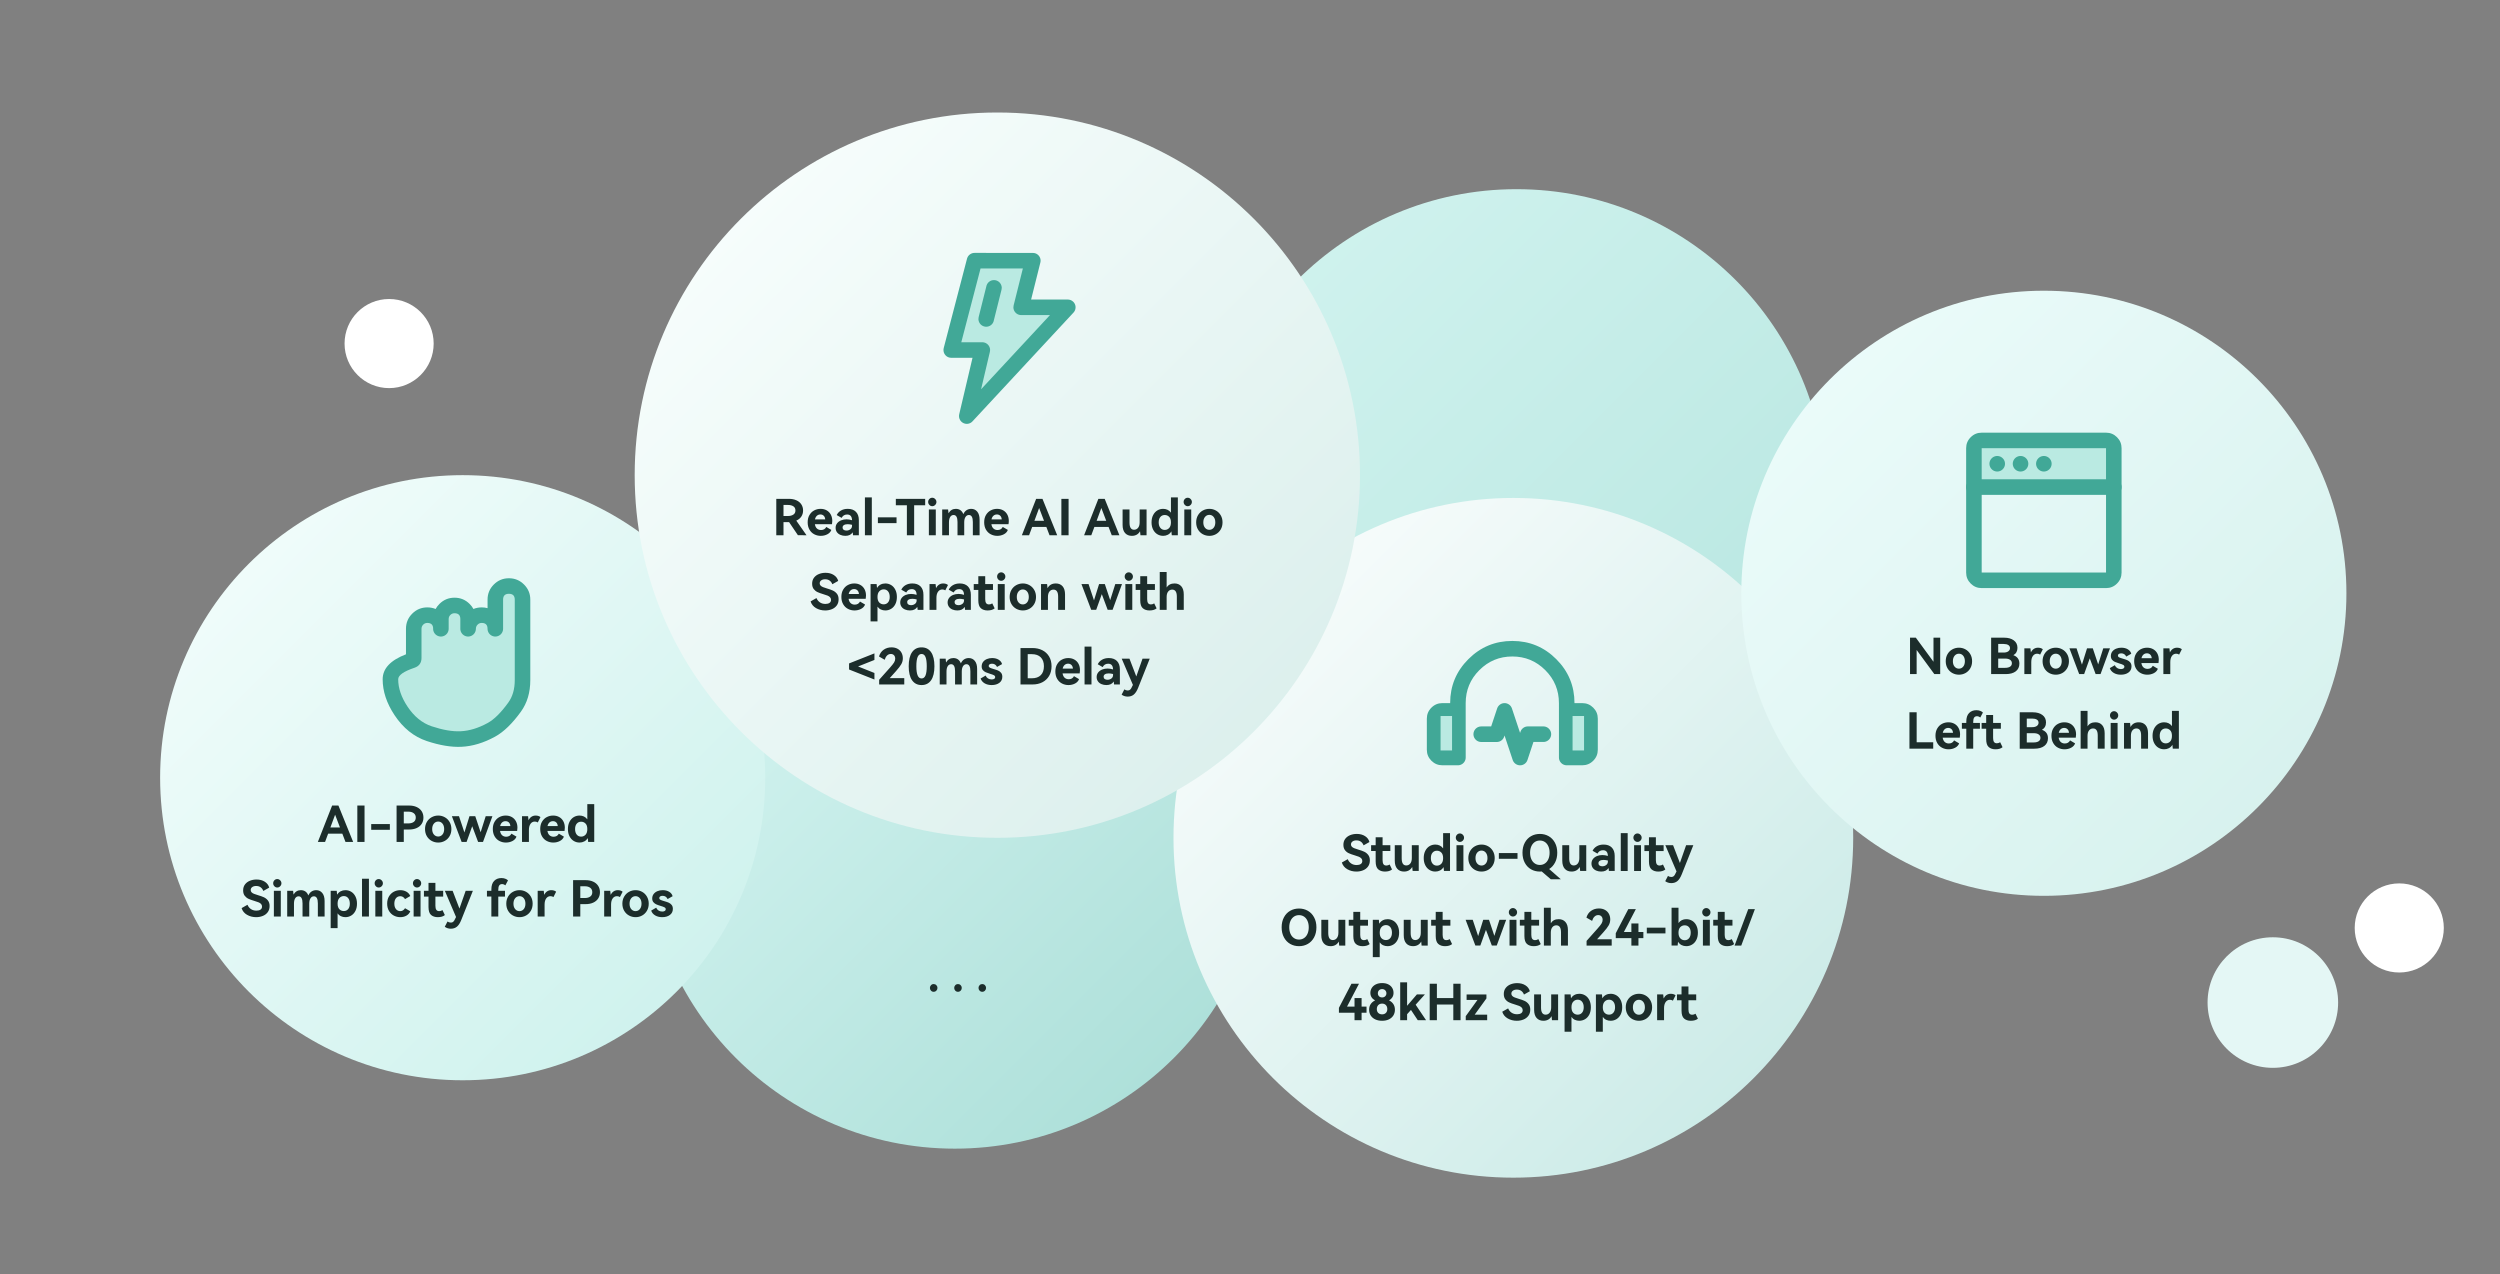
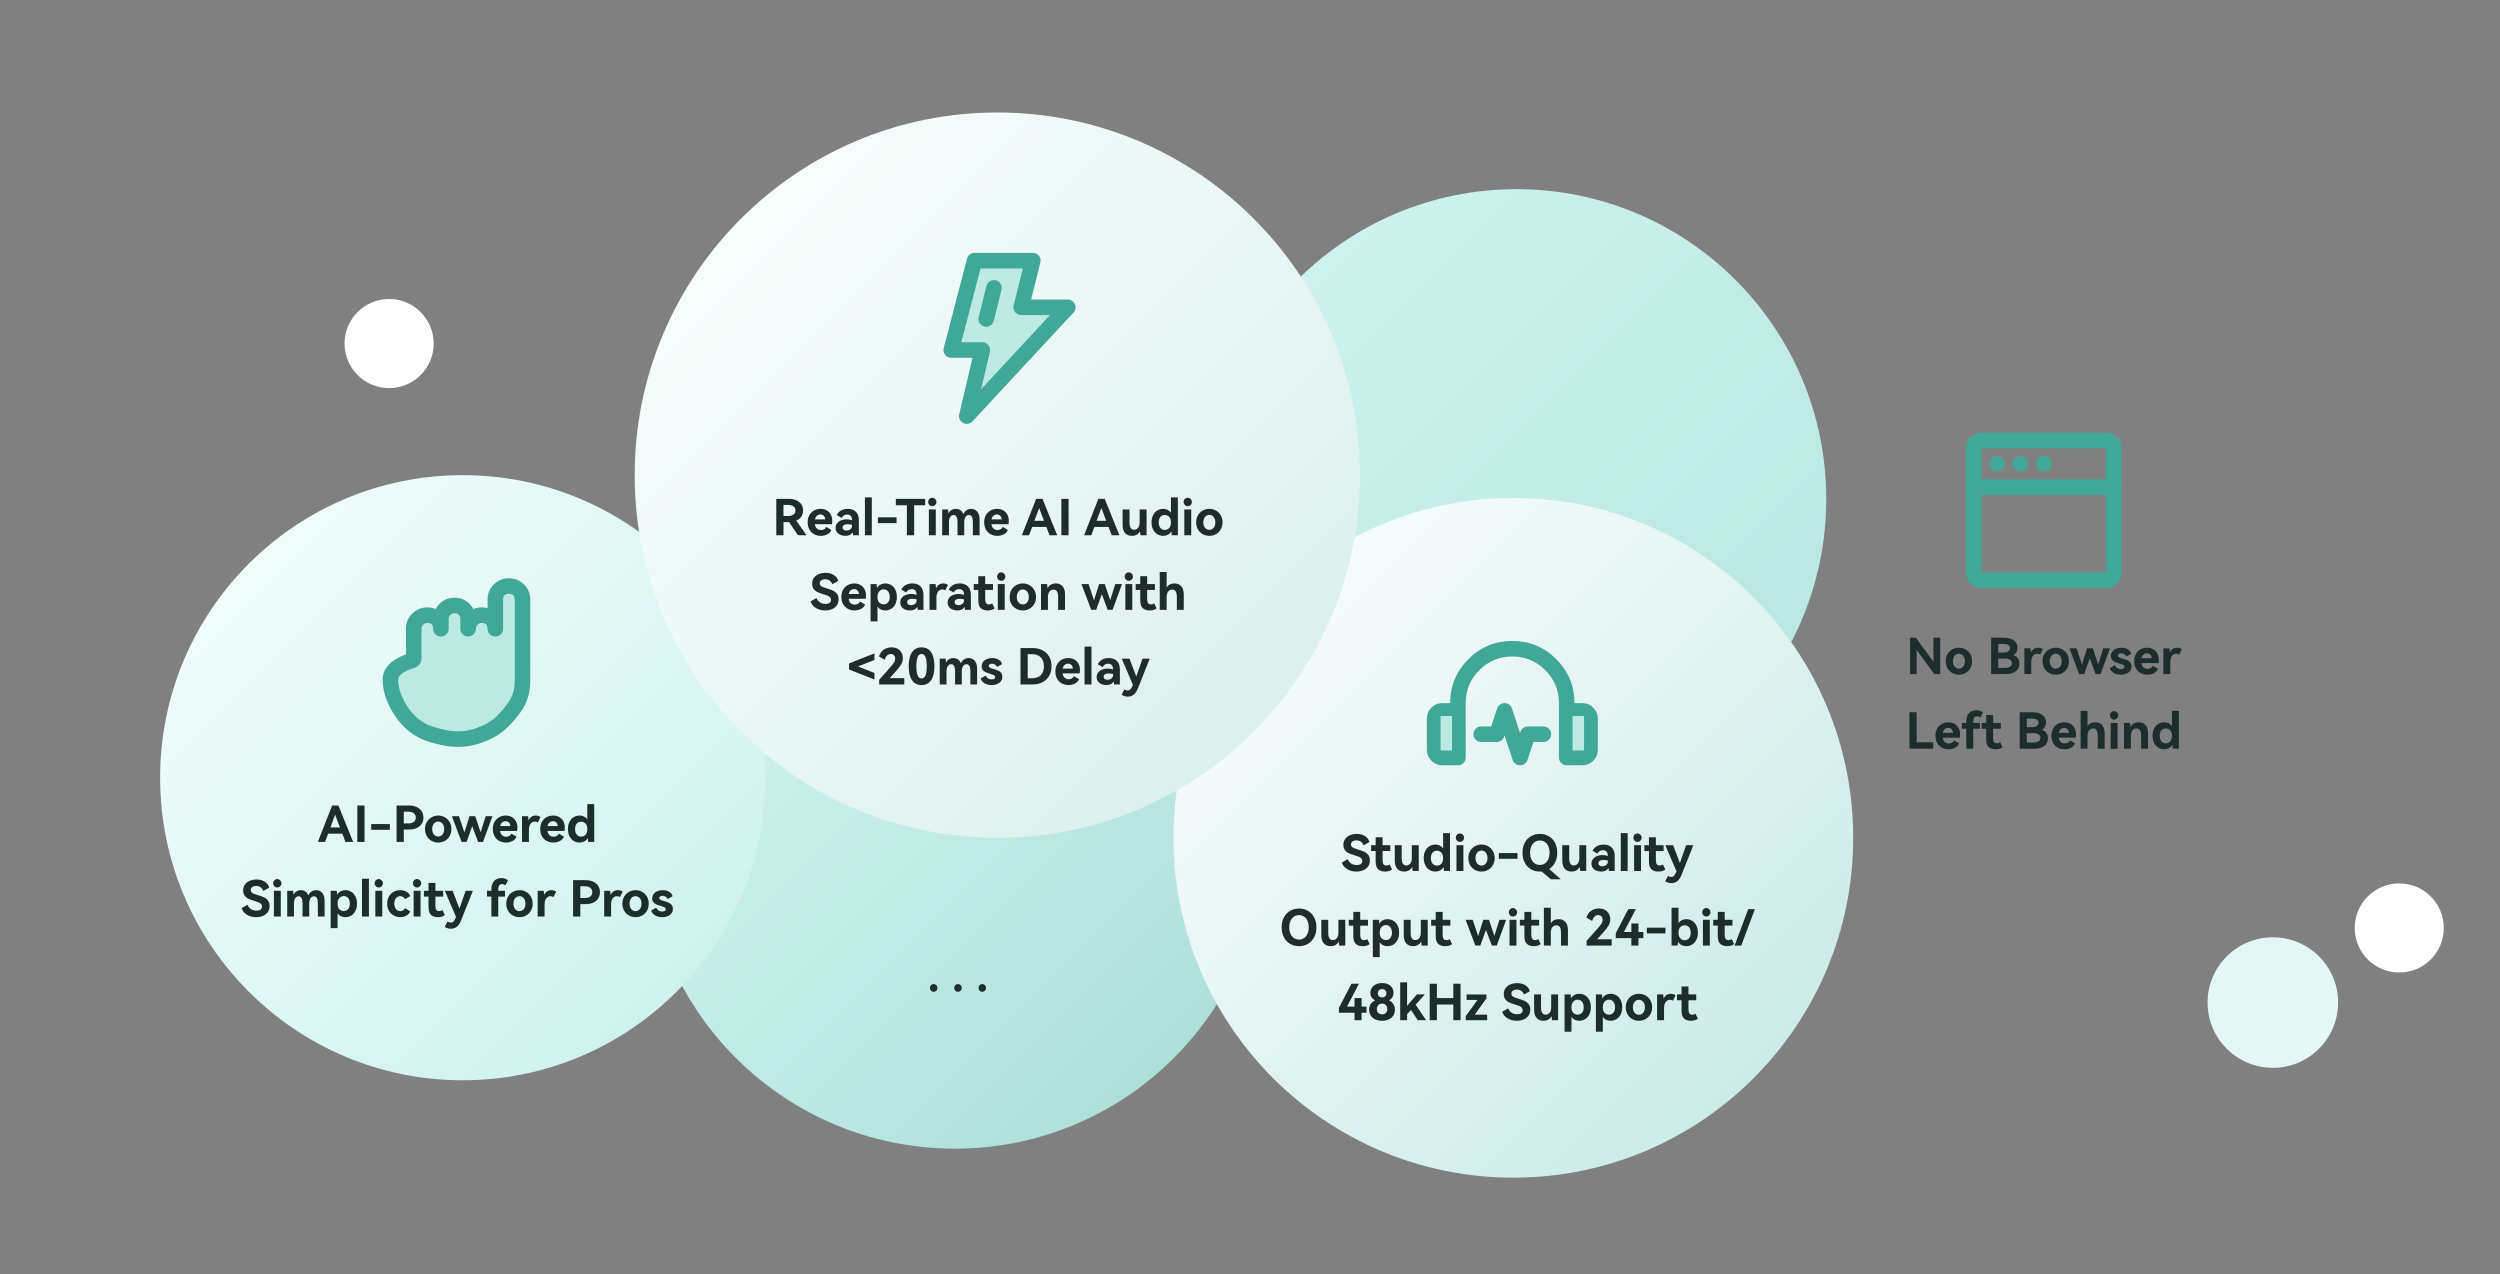
<svg xmlns="http://www.w3.org/2000/svg" width="319.691mm" height="162.946mm" viewBox="0 0 319.691 162.946" version="1.1" id="svg1" xml:space="preserve">
  <rect x="0" y="0" width="319.691" height="162.946" fill="#808080" stroke="none" />
  <defs id="defs1">
    <linearGradient id="master_svg0_1_16065" x1="663" x2="962" y1="319" y2="618" gradientUnits="userSpaceOnUse">
      <stop offset="0%" stop-color="#D3F4F0" id="stop1" />
      <stop offset="100%" stop-color="#B5E5DF" id="stop2" />
      <stop offset="100%" stop-color="#B5E5DF" stop-opacity="0" id="stop3" />
    </linearGradient>
    <linearGradient id="master_svg1_1_16913" x1="392" x2="691" y1="483" y2="782" gradientUnits="userSpaceOnUse">
      <stop offset="2.857%" stop-color="#DAF7F4" id="stop4" />
      <stop offset="100%" stop-color="#A6DCD5" id="stop5" />
    </linearGradient>
    <linearGradient id="master_svg2_1_15139" x1="647" x2="975" y1="468" y2="796" gradientUnits="userSpaceOnUse">
      <stop offset="0%" stop-color="#FFFFFF" id="stop6" />
      <stop offset="100%" stop-color="#C4E8E4" id="stop7" />
    </linearGradient>
    <linearGradient id="master_svg3_1_18303" x1="921" x2="1213" y1="368" y2="660" gradientUnits="userSpaceOnUse">
      <stop offset="0%" stop-color="#EEFDFC" id="stop8" />
      <stop offset="100%" stop-color="#D4F0EC" id="stop9" />
    </linearGradient>
    <linearGradient id="master_svg4_1_17693" x1="158" x2="450" y1="457" y2="749" gradientUnits="userSpaceOnUse">
      <stop offset="0%" stop-color="#F6FEFD" id="stop10" />
      <stop offset="100%" stop-color="#C9F0EB" id="stop11" />
    </linearGradient>
    <linearGradient id="master_svg5_1_15225" x1="387" x2="737" y1="282" y2="632" gradientUnits="userSpaceOnUse">
      <stop offset="3.571%" stop-color="#FAFFFE" id="stop12" />
      <stop offset="100%" stop-color="#D7EDEA" id="stop13" />
    </linearGradient>
    <clipPath id="master_svg6_5_2255">
      <rect height="90" id="svg_1" width="90" x="521" y="346" />
    </clipPath>
    <clipPath id="master_svg7_5_2242">
      <rect height="90" id="svg_2" width="90" x="765.5" y="522" />
    </clipPath>
    <clipPath id="master_svg8_5_2218">
      <rect height="90" id="svg_3" width="90" x="256" y="503" />
    </clipPath>
    <clipPath id="master_svg9_5_2236">
      <rect height="90" id="svg_4" width="90" x="1022" y="429" />
    </clipPath>
  </defs>
  <g id="layer1" transform="translate(54.806,-66.958)">
    <g class="layer" id="g13" transform="matrix(0.265,0,0,0.265,-76.2,6.614)">
      <title id="title13">Layer 1</title>
      <g id="svg_5">
        <g id="svg_6" transform="matrix(0.852,0,0,0.73,80.86,228.072)">
          <rect fill="none" height="844" id="svg_7" rx="38" width="1418" x="0" y="0" />
        </g>
        <g id="svg_8">
          <circle cx="812.5" cy="468.5" fill="url(#master_svg0_1_16065)" id="svg_9" r="149.5" style="fill:url(#master_svg0_1_16065)" />
        </g>
        <g id="svg_10">
          <circle cx="541.5" cy="632.5" fill="url(#master_svg1_1_16913)" id="svg_11" r="149.5" style="fill:url(#master_svg1_1_16913)" />
        </g>
        <g id="svg_12">
          <circle cx="811" cy="632" fill="url(#master_svg2_1_15139)" id="svg_13" r="164" style="fill:url(#master_svg2_1_15139)" />
        </g>
        <g id="svg_14">
-           <circle cx="1067" cy="514" fill="url(#master_svg3_1_18303)" id="svg_15" r="146" style="fill:url(#master_svg3_1_18303)" />
-         </g>
+           </g>
        <g id="svg_16">
          <circle cx="1177.5" cy="711.5" fill="#e4f7f5" id="svg_17" r="31.5" />
        </g>
        <g id="svg_18">
          <circle cx="1238.5" cy="675.5" fill="#ffffff" id="svg_19" r="21.5" />
        </g>
        <g id="svg_20">
          <circle cx="268.5" cy="393.5" fill="#ffffff" id="svg_21" r="21.5" />
        </g>
        <g id="svg_22">
          <circle cx="304" cy="603" fill="url(#master_svg4_1_17693)" id="svg_23" r="146" style="fill:url(#master_svg4_1_17693)" />
        </g>
        <g id="svg_24">
          <path d="m 531.26,706.31 q -0.75,0 -1.27,-0.55 -0.53,-0.55 -0.53,-1.32 0,-0.77 0.53,-1.32 0.52,-0.55 1.27,-0.55 0.77,0 1.31,0.55 0.54,0.55 0.54,1.32 0,0.77 -0.54,1.32 -0.54,0.55 -1.31,0.55 z m 11.73,0 q -0.75,0 -1.28,-0.55 -0.53,-0.55 -0.53,-1.32 0,-0.77 0.53,-1.32 0.53,-0.55 1.28,-0.55 0.77,0 1.31,0.55 0.54,0.55 0.54,1.32 0,0.77 -0.54,1.32 -0.54,0.55 -1.31,0.55 z m 11.73,0 q -0.75,0 -1.28,-0.55 -0.53,-0.55 -0.53,-1.32 0,-0.77 0.53,-1.32 0.53,-0.55 1.28,-0.55 0.77,0 1.3,0.55 0.54,0.55 0.54,1.32 0,0.77 -0.54,1.32 -0.53,0.55 -1.3,0.55 z" fill="#1c2d2b" id="svg_25" />
        </g>
        <g id="svg_26">
          <circle cx="562" cy="457" fill="url(#master_svg5_1_15225)" id="svg_27" r="175" style="fill:url(#master_svg5_1_15225)" />
        </g>
        <g clip-path="url(#master_svg6_5_2255)" id="svg_28">
          <g id="svg_29">
            <path d="M 579.13,353.5 H 551 l -11.25,43.13 h 15 L 547.25,428.5 596,376 h -22.5 z" fill="#baeae2" id="svg_30" />
            <path d="m 578.3,372.25 4.46,-17.84 q 0.05,-0.18 0.07,-0.36 0.03,-0.18 0.04,-0.37 0.01,-0.18 0,-0.37 -0.01,-0.18 -0.04,-0.36 -0.02,-0.18 -0.07,-0.36 -0.04,-0.18 -0.1,-0.35 -0.07,-0.18 -0.15,-0.34 -0.07,-0.17 -0.17,-0.33 -0.09,-0.16 -0.2,-0.31 -0.11,-0.14 -0.24,-0.28 -0.12,-0.14 -0.26,-0.26 -0.13,-0.12 -0.28,-0.23 -0.15,-0.11 -0.31,-0.21 -0.16,-0.09 -0.32,-0.17 -0.17,-0.08 -0.34,-0.14 -0.18,-0.06 -0.36,-0.11 -0.44,-0.11 -0.9,-0.11 H 551 q -0.15,0 -0.31,0.01 -0.15,0.02 -0.3,0.04 -0.16,0.03 -0.31,0.06 -0.15,0.04 -0.29,0.09 -0.15,0.05 -0.29,0.11 -0.14,0.06 -0.28,0.14 -0.13,0.07 -0.26,0.15 -0.13,0.09 -0.25,0.18 -0.12,0.1 -0.24,0.2 -0.11,0.1 -0.22,0.22 -0.1,0.11 -0.2,0.23 -0.09,0.12 -0.18,0.25 -0.08,0.13 -0.16,0.27 -0.07,0.13 -0.13,0.27 -0.07,0.14 -0.12,0.29 -0.05,0.14 -0.09,0.29 l -11.25,43.13 q -0.09,0.36 -0.11,0.72 -0.03,0.37 0.03,0.74 0.05,0.36 0.17,0.71 0.12,0.35 0.3,0.67 0.19,0.32 0.44,0.6 0.24,0.27 0.54,0.5 0.29,0.22 0.62,0.38 0.34,0.16 0.69,0.25 0.47,0.13 0.95,0.13 h 10.27 l -6.42,27.26 q -0.08,0.36 -0.1,0.73 -0.01,0.37 0.05,0.73 0.06,0.37 0.19,0.71 0.13,0.35 0.32,0.66 0.2,0.32 0.45,0.59 0.25,0.27 0.55,0.48 0.3,0.22 0.64,0.37 0.33,0.16 0.69,0.24 0.24,0.06 0.49,0.08 0.24,0.03 0.49,0.02 0.25,-0.01 0.49,-0.05 0.25,-0.04 0.48,-0.11 0.24,-0.07 0.46,-0.18 0.23,-0.1 0.44,-0.23 0.21,-0.13 0.4,-0.29 0.19,-0.16 0.36,-0.34 l 48.75,-52.5 q 0.12,-0.13 0.23,-0.28 0.12,-0.15 0.21,-0.3 0.1,-0.16 0.18,-0.33 0.08,-0.16 0.15,-0.33 0.06,-0.18 0.11,-0.36 0.04,-0.17 0.07,-0.35 0.03,-0.19 0.04,-0.37 0.01,-0.18 0.01,-0.37 -0.01,-0.18 -0.03,-0.37 -0.03,-0.18 -0.07,-0.36 -0.04,-0.18 -0.1,-0.35 -0.06,-0.17 -0.14,-0.34 -0.08,-0.17 -0.17,-0.33 -0.09,-0.16 -0.2,-0.31 -0.11,-0.15 -0.23,-0.28 -0.12,-0.14 -0.26,-0.27 -0.26,-0.24 -0.55,-0.42 -0.3,-0.19 -0.63,-0.32 -0.33,-0.13 -0.67,-0.19 -0.35,-0.07 -0.7,-0.07 z m -3.98,-15 -4.46,17.84 q -0.11,0.45 -0.11,0.91 0,0.18 0.02,0.37 0.02,0.18 0.05,0.36 0.04,0.18 0.09,0.36 0.05,0.17 0.13,0.35 0.07,0.17 0.15,0.33 0.09,0.16 0.19,0.31 0.1,0.16 0.22,0.3 0.12,0.14 0.25,0.27 0.13,0.13 0.27,0.25 0.14,0.12 0.3,0.22 0.15,0.1 0.31,0.19 0.16,0.08 0.33,0.15 0.18,0.08 0.35,0.13 0.18,0.05 0.36,0.09 0.18,0.03 0.36,0.05 0.19,0.02 0.37,0.02 h 13.9 l -33.25,35.81 4.25,-18.08 q 0.1,-0.42 0.1,-0.85 0,-0.19 -0.02,-0.37 -0.02,-0.19 -0.05,-0.37 -0.04,-0.18 -0.09,-0.35 -0.06,-0.18 -0.13,-0.35 -0.07,-0.17 -0.15,-0.33 -0.09,-0.17 -0.19,-0.32 -0.1,-0.15 -0.22,-0.29 -0.12,-0.15 -0.25,-0.28 -0.13,-0.13 -0.27,-0.24 -0.14,-0.12 -0.3,-0.22 -0.15,-0.11 -0.31,-0.19 -0.16,-0.09 -0.33,-0.16 -0.18,-0.07 -0.35,-0.12 -0.18,-0.06 -0.36,-0.09 -0.18,-0.04 -0.36,-0.06 -0.19,-0.01 -0.37,-0.01 H 544.6 l 9.3,-35.63 z" fill="#41a897" fill-rule="evenodd" id="svg_31" />
          </g>
          <g id="svg_32">
            <path fill="#baeae2" id="svg_33" d="" />
            <path d="m 564.01,367.53 q 0.12,-0.44 0.12,-0.9 0,-0.19 -0.02,-0.37 -0.02,-0.19 -0.06,-0.37 -0.03,-0.18 -0.09,-0.35 -0.05,-0.18 -0.12,-0.35 -0.07,-0.17 -0.16,-0.33 -0.08,-0.17 -0.19,-0.32 -0.1,-0.15 -0.22,-0.29 -0.11,-0.15 -0.24,-0.28 -0.13,-0.13 -0.28,-0.24 -0.14,-0.12 -0.29,-0.22 -0.15,-0.11 -0.32,-0.19 -0.16,-0.09 -0.33,-0.16 -0.17,-0.07 -0.35,-0.12 -0.17,-0.06 -0.35,-0.09 -0.18,-0.04 -0.37,-0.06 -0.18,-0.01 -0.36,-0.01 -0.16,0 -0.32,0.01 -0.15,0.01 -0.3,0.04 -0.16,0.02 -0.31,0.06 -0.15,0.04 -0.3,0.09 -0.14,0.05 -0.28,0.11 -0.15,0.06 -0.28,0.14 -0.14,0.07 -0.27,0.16 -0.13,0.08 -0.25,0.18 -0.13,0.09 -0.24,0.2 -0.11,0.11 -0.22,0.22 -0.1,0.12 -0.2,0.24 -0.09,0.12 -0.18,0.25 -0.08,0.13 -0.16,0.27 -0.07,0.14 -0.13,0.28 -0.07,0.14 -0.12,0.29 -0.05,0.14 -0.08,0.3 v 0 l -3.75,15 q -0.11,0.44 -0.11,0.91 0,0.18 0.01,0.36 0.02,0.19 0.06,0.37 0.03,0.18 0.09,0.35 0.05,0.18 0.12,0.35 0.07,0.17 0.16,0.33 0.08,0.17 0.19,0.32 0.1,0.15 0.22,0.29 0.11,0.15 0.24,0.28 0.13,0.13 0.28,0.24 0.14,0.12 0.29,0.22 0.15,0.11 0.32,0.19 0.16,0.09 0.33,0.16 0.17,0.07 0.35,0.12 0.17,0.06 0.35,0.09 0.18,0.04 0.37,0.06 0.18,0.02 0.37,0.02 0.15,0 0.31,-0.02 0.15,-0.01 0.3,-0.04 0.16,-0.02 0.31,-0.06 0.15,-0.04 0.3,-0.09 0.14,-0.05 0.28,-0.11 0.15,-0.06 0.28,-0.14 0.14,-0.07 0.27,-0.16 0.13,-0.08 0.25,-0.18 0.13,-0.09 0.24,-0.2 0.11,-0.11 0.22,-0.22 0.1,-0.11 0.2,-0.24 0.09,-0.12 0.18,-0.25 0.08,-0.13 0.16,-0.27 0.07,-0.14 0.13,-0.28 0.07,-0.14 0.12,-0.29 0.05,-0.14 0.08,-0.3 v 0 l 3.75,-14.99 z" fill="#41a897" fill-rule="evenodd" id="svg_34" />
          </g>
        </g>
        <g id="svg_35">
          <path d="m 469.92,486 -4.15,-0.02 -4.27,-6.32 h -0.15 -2.54 V 486 h -3.48 v -17.57 h 6.07 q 2.06,0 3.62,0.7 1.56,0.69 2.4,1.98 0.84,1.28 0.84,2.94 0,1.68 -0.86,2.95 -0.86,1.27 -2.42,1.94 z m -11.11,-14.62 v 5.33 h 2.18 q 1.54,0 2.56,-0.66 1.02,-0.66 1.02,-2 0,-1.37 -1.01,-2.02 -1.01,-0.65 -2.57,-0.65 z m 17.9,1.88 q 1.66,0 2.94,0.73 1.29,0.73 1.99,2.06 0.71,1.33 0.71,3.06 0,0.77 -0.14,1.56 h -8.26 q 0.22,1.39 1.01,2.1 0.79,0.71 1.97,0.71 0.84,0 1.5,-0.37 0.66,-0.37 1.02,-1.12 l 2.45,1.44 q -0.51,1.37 -1.94,2.11 -1.42,0.75 -3.18,0.75 -1.68,0 -3.12,-0.75 -1.44,-0.74 -2.31,-2.23 -0.88,-1.49 -0.88,-3.57 0,-2.07 0.88,-3.53 0.87,-1.47 2.29,-2.21 1.42,-0.74 3.07,-0.74 z m -0.09,2.71 q -0.99,0 -1.68,0.62 -0.7,0.63 -0.94,1.75 h 4.94 q -0.09,-1.15 -0.73,-1.76 -0.63,-0.61 -1.59,-0.61 z m 13.2,-2.71 q 2.52,0 3.93,1.42 1.42,1.43 1.42,4.07 V 486 h -2.81 q -0.02,-0.19 -0.06,-0.64 -0.04,-0.44 -0.11,-0.78 -0.55,0.87 -1.43,1.29 -0.87,0.42 -2.12,0.42 -1.3,0 -2.36,-0.46 -1.07,-0.45 -1.7,-1.33 -0.62,-0.88 -0.62,-2.08 0,-1.24 0.71,-2.17 0.71,-0.92 1.91,-1.43 1.2,-0.5 2.64,-0.5 1.29,0 2.66,0.43 -0.07,-2.76 -2.35,-2.76 -1.83,0 -2.67,1.63 l -2.37,-1.36 q 0.67,-1.4 2.06,-2.2 1.39,-0.8 3.27,-0.8 z m 2.06,7.7 q -1.2,-0.29 -2.09,-0.29 -1.17,0 -1.82,0.42 -0.65,0.42 -0.65,1.19 0,0.7 0.52,1.08 0.51,0.38 1.33,0.38 1.08,0 1.89,-0.61 0.82,-0.61 0.82,-1.69 z m 9.55,5.04 h -3.33 v -18.26 h 3.33 z m 2.93,-5.86 v -2.78 h 9 v 2.78 z m 8.66,-11.71 h 14.16 v 3.1 h -5.32 V 486 h -3.51 v -14.47 h -5.33 z m 17.57,3.55 q -0.79,0 -1.38,-0.61 -0.59,-0.61 -0.59,-1.43 0,-0.84 0.58,-1.44 0.58,-0.6 1.39,-0.6 0.82,0 1.42,0.62 0.6,0.61 0.6,1.42 0,0.82 -0.6,1.43 -0.6,0.61 -1.42,0.61 z M 532.3,486 h -3.34 v -12.43 h 3.34 z m 17.08,-12.74 q 1.8,0 2.93,1.35 1.13,1.36 1.13,3.9 V 486 h -3.26 v -6.36 q 0,-3.41 -1.9,-3.41 -1.03,0 -1.64,0.94 -0.62,0.93 -0.62,2.59 V 486 h -3.24 v -6.36 q 0,-3.41 -1.89,-3.41 -1.03,0 -1.63,0.94 -0.6,0.93 -0.6,2.59 V 486 h -3.27 v -12.43 h 2.86 q 0.12,1.37 0.19,1.82 1.22,-2.13 3.55,-2.13 1.25,0 2.19,0.64 0.93,0.65 1.41,1.92 0.6,-1.32 1.59,-1.94 0.98,-0.62 2.2,-0.62 z m 12.51,0 q 1.65,0 2.94,0.73 1.28,0.73 1.99,2.06 0.71,1.33 0.71,3.06 0,0.77 -0.15,1.56 h -8.25 q 0.21,1.39 1.01,2.1 0.79,0.71 1.96,0.71 0.84,0 1.5,-0.37 0.66,-0.37 1.02,-1.12 l 2.45,1.44 q -0.5,1.37 -1.93,2.11 -1.43,0.75 -3.18,0.75 -1.68,0 -3.12,-0.75 -1.44,-0.74 -2.32,-2.23 -0.87,-1.49 -0.87,-3.57 0,-2.07 0.87,-3.53 0.88,-1.47 2.3,-2.21 1.41,-0.74 3.07,-0.74 z m -0.1,2.71 q -0.98,0 -1.68,0.62 -0.69,0.63 -0.93,1.75 h 4.94 q -0.1,-1.15 -0.73,-1.76 -0.64,-0.61 -1.6,-0.61 z m 21.99,-7.54 7.1,17.57 h -3.7 l -1.53,-4.01 h -6.84 l -1.49,4.01 h -3.48 l 6.89,-17.57 z m 0.74,10.59 -2.35,-6.17 -2.28,6.17 z m 11.86,6.98 h -3.48 v -17.57 h 3.48 z m 17.42,-17.57 7.1,17.57 h -3.69 l -1.54,-4.01 h -6.84 l -1.49,4.01 h -3.48 l 6.89,-17.57 z m 0.74,10.59 -2.35,-6.17 -2.28,6.17 z m 16.13,-5.45 h 3.34 V 486 h -2.95 q -0.1,-1.44 -0.2,-1.94 -0.62,1.12 -1.63,1.68 -1.01,0.55 -2.3,0.55 -2.09,0 -3.29,-1.35 -1.2,-1.34 -1.2,-3.93 v -7.44 h 3.34 v 6.33 q 0,3.44 2.2,3.44 1.2,0 1.95,-0.94 0.74,-0.94 0.74,-2.62 z m 15.1,-5.83 h 3.33 V 486 h -2.92 q -0.12,-1.39 -0.2,-1.87 -0.64,1.08 -1.69,1.62 -1.04,0.54 -2.27,0.54 -1.53,0 -2.8,-0.77 -1.28,-0.77 -2.04,-2.24 -0.77,-1.48 -0.77,-3.5 0,-2.04 0.77,-3.51 0.76,-1.48 2.04,-2.25 1.27,-0.76 2.8,-0.76 1.13,0 2.1,0.45 0.98,0.46 1.65,1.39 z m -2.98,15.69 q 1.25,0 2.11,-0.91 0.87,-0.91 0.87,-2.74 0,-1.8 -0.87,-2.67 -0.86,-0.88 -2.11,-0.88 -1.32,0 -2.12,0.94 -0.81,0.93 -0.81,2.61 0,1.68 0.81,2.67 0.8,0.98 2.12,0.98 z m 11.07,-11.45 q -0.8,0 -1.38,-0.61 -0.59,-0.61 -0.59,-1.43 0,-0.84 0.57,-1.44 0.58,-0.6 1.4,-0.6 0.81,0 1.41,0.62 0.6,0.61 0.6,1.42 0,0.82 -0.6,1.43 -0.6,0.61 -1.41,0.61 z m 1.7,14.02 h -3.34 v -12.43 h 3.34 z m 2.38,-6.22 q 0,-1.94 0.87,-3.43 0.88,-1.49 2.34,-2.29 1.47,-0.8 3.17,-0.8 1.68,0 3.13,0.8 1.45,0.8 2.33,2.29 0.88,1.49 0.88,3.43 0,1.95 -0.88,3.44 -0.88,1.48 -2.33,2.28 -1.45,0.79 -3.13,0.79 -1.7,0 -3.17,-0.79 -1.46,-0.8 -2.34,-2.28 -0.87,-1.49 -0.87,-3.44 z m 3.45,0 q 0,1.66 0.83,2.63 0.83,0.97 2.08,0.97 1.24,0 2.06,-0.97 0.82,-0.97 0.82,-2.63 0,-1.65 -0.82,-2.64 -0.82,-0.98 -2.06,-0.98 -1.25,0 -2.08,0.98 -0.83,0.99 -0.83,2.64 z M 485.4,516.91 q 0,1.8 -0.92,3.01 -0.93,1.22 -2.4,1.79 -1.48,0.58 -3.16,0.58 -2.45,0 -4.42,-1.14 -1.96,-1.14 -2.61,-3.23 l 2.83,-1.61 q 0.58,1.35 1.68,2.09 1.1,0.74 2.64,0.74 1.25,0 1.98,-0.5 0.73,-0.5 0.73,-1.46 0,-0.77 -0.49,-1.28 -0.49,-0.5 -1.22,-0.79 -0.74,-0.29 -2.01,-0.67 -1.7,-0.5 -2.78,-1 -1.08,-0.49 -1.85,-1.47 -0.77,-0.99 -0.77,-2.59 0,-1.71 0.9,-2.9 0.9,-1.18 2.38,-1.77 1.47,-0.59 3.18,-0.59 2.33,0 3.98,1.06 1.66,1.05 2.14,2.85 l -2.83,1.61 q -0.44,-1.13 -1.3,-1.76 -0.86,-0.64 -2.16,-0.64 -1.18,0 -1.91,0.54 -0.73,0.54 -0.73,1.43 0,0.67 0.46,1.11 0.45,0.45 1.16,0.72 0.71,0.28 1.91,0.64 1.73,0.5 2.85,1.02 1.13,0.52 1.94,1.54 0.8,1.02 0.8,2.67 z m 7.58,-7.65 q 1.66,0 2.94,0.73 1.29,0.73 2,2.06 0.7,1.33 0.7,3.06 0,0.77 -0.14,1.56 h -8.26 q 0.22,1.39 1.01,2.1 0.79,0.71 1.97,0.71 0.84,0 1.5,-0.37 0.66,-0.37 1.02,-1.12 l 2.45,1.44 q -0.51,1.37 -1.93,2.11 -1.43,0.75 -3.18,0.75 -1.68,0 -3.12,-0.75 -1.44,-0.74 -2.32,-2.23 -0.88,-1.49 -0.88,-3.57 0,-2.07 0.88,-3.53 0.88,-1.47 2.29,-2.21 1.42,-0.74 3.07,-0.74 z m -0.09,2.71 q -0.99,0 -1.68,0.62 -0.7,0.63 -0.94,1.75 h 4.95 q -0.1,-1.15 -0.74,-1.76 -0.63,-0.61 -1.59,-0.61 z m 15.05,-2.71 q 1.51,0 2.79,0.76 1.29,0.77 2.04,2.26 0.76,1.49 0.76,3.5 0,2.02 -0.76,3.5 -0.75,1.47 -2.04,2.24 -1.28,0.77 -2.79,0.77 -1.16,0 -2.14,-0.46 -0.98,-0.45 -1.63,-1.39 v 7.13 h -3.34 v -18 h 2.93 l 0.07,0.81 q 0.03,0.24 0.05,0.51 0.02,0.26 0.07,0.55 0.65,-1.1 1.69,-1.64 1.05,-0.54 2.3,-0.54 z m -0.77,10.08 q 1.29,0 2.1,-0.95 0.8,-0.95 0.8,-2.61 0,-1.7 -0.79,-2.68 -0.79,-0.99 -2.11,-0.99 -1.25,0 -2.13,0.93 -0.87,0.92 -0.87,2.74 0,1.8 0.86,2.68 0.87,0.88 2.14,0.88 z m 13.82,-10.08 q 2.52,0 3.94,1.42 1.41,1.43 1.41,4.07 V 522 h -2.8 q -0.03,-0.19 -0.06,-0.64 -0.04,-0.44 -0.11,-0.78 -0.55,0.87 -1.43,1.29 -0.88,0.42 -2.12,0.42 -1.3,0 -2.37,-0.46 -1.07,-0.45 -1.69,-1.33 -0.62,-0.88 -0.62,-2.08 0,-1.24 0.7,-2.17 0.71,-0.92 1.91,-1.43 1.2,-0.5 2.64,-0.5 1.3,0 2.67,0.43 -0.08,-2.76 -2.36,-2.76 -1.82,0 -2.66,1.63 l -2.38,-1.36 q 0.68,-1.4 2.07,-2.2 1.39,-0.8 3.26,-0.8 z m 2.07,7.7 q -1.2,-0.29 -2.09,-0.29 -1.18,0 -1.83,0.42 -0.64,0.42 -0.64,1.19 0,0.7 0.51,1.08 0.52,0.38 1.33,0.38 1.08,0 1.9,-0.61 0.82,-0.61 0.82,-1.69 z m 12.81,-7.7 q 0.72,0 1.35,0.21 0.62,0.22 0.96,0.55 l -1.3,2.57 q -0.62,-0.43 -1.42,-0.43 -1.29,0 -2.07,1.08 -0.78,1.08 -0.78,2.98 V 522 h -3.34 v -12.43 h 2.93 q 0.12,1.44 0.22,1.97 0.55,-1.13 1.44,-1.71 0.88,-0.57 2.01,-0.57 z m 7.99,0 q 2.52,0 3.94,1.42 1.42,1.43 1.42,4.07 V 522 h -2.81 q -0.03,-0.19 -0.06,-0.64 -0.04,-0.44 -0.11,-0.78 -0.55,0.87 -1.43,1.29 -0.87,0.42 -2.12,0.42 -1.3,0 -2.37,-0.46 -1.06,-0.45 -1.69,-1.33 -0.62,-0.88 -0.62,-2.08 0,-1.24 0.71,-2.17 0.7,-0.92 1.9,-1.43 1.2,-0.5 2.64,-0.5 1.3,0 2.67,0.43 -0.07,-2.76 -2.35,-2.76 -1.83,0 -2.67,1.63 l -2.37,-1.36 q 0.67,-1.4 2.06,-2.2 1.39,-0.8 3.26,-0.8 z m 2.07,7.7 q -1.2,-0.29 -2.09,-0.29 -1.18,0 -1.82,0.42 -0.65,0.42 -0.65,1.19 0,0.7 0.51,1.08 0.52,0.38 1.34,0.38 1.08,0 1.89,-0.61 0.82,-0.61 0.82,-1.69 z m 14.78,4.32 q -1.22,1.01 -3.41,1.01 -2.01,0 -3.25,-1.07 -1.23,-1.07 -1.23,-3.83 v -5.01 h -2.21 v -2.81 h 2.21 v -3.82 h 3.33 v 3.82 h 3.75 v 2.81 h -3.75 v 4.46 q 0,1.25 0.43,1.9 0.44,0.64 1.4,0.64 0.84,0 1.58,-0.5 z m 3.15,-13.3 q -0.8,0 -1.38,-0.61 -0.59,-0.61 -0.59,-1.43 0,-0.84 0.57,-1.44 0.58,-0.6 1.4,-0.6 0.81,0 1.41,0.62 0.6,0.61 0.6,1.42 0,0.82 -0.6,1.43 -0.6,0.61 -1.41,0.61 z m 1.7,14.02 h -3.34 v -12.43 h 3.34 z m 2.38,-6.22 q 0,-1.94 0.87,-3.43 0.88,-1.49 2.34,-2.29 1.47,-0.8 3.17,-0.8 1.68,0 3.13,0.8 1.45,0.8 2.33,2.29 0.88,1.49 0.88,3.43 0,1.95 -0.88,3.44 -0.88,1.48 -2.33,2.28 -1.45,0.79 -3.13,0.79 -1.7,0 -3.17,-0.79 -1.46,-0.8 -2.34,-2.28 -0.87,-1.49 -0.87,-3.44 z m 3.45,0 q 0,1.66 0.83,2.63 0.83,0.97 2.08,0.97 1.24,0 2.06,-0.97 0.82,-0.97 0.82,-2.63 0,-1.65 -0.82,-2.64 -0.82,-0.98 -2.06,-0.98 -1.25,0 -2.08,0.98 -0.83,0.99 -0.83,2.64 z m 18.82,-6.52 q 2.06,0 3.26,1.35 1.2,1.36 1.2,3.95 V 522 h -3.33 v -6.36 q 0,-3.41 -2.26,-3.41 -1.2,0 -1.93,0.93 -0.73,0.92 -0.73,2.6 V 522 h -3.34 v -12.43 h 2.93 q 0.12,1.46 0.21,1.99 1.2,-2.3 3.99,-2.3 z m 23.66,0.31 2.59,7.75 2.45,-7.75 h 3.24 l -4.53,12.41 h -2.38 l -2.83,-7.56 -2.71,7.56 h -2.4 l -4.71,-12.41 h 3.43 l 2.62,7.85 2.45,-7.85 z m 11.55,-1.59 q -0.8,0 -1.38,-0.61 -0.59,-0.61 -0.59,-1.43 0,-0.84 0.57,-1.44 0.58,-0.6 1.4,-0.6 0.81,0 1.41,0.62 0.6,0.61 0.6,1.42 0,0.82 -0.6,1.43 -0.6,0.61 -1.41,0.61 z m 1.7,14.02 h -3.34 v -12.43 h 3.34 z m 11.74,-0.72 q -1.23,1.01 -3.41,1.01 -2.02,0 -3.25,-1.07 -1.24,-1.07 -1.24,-3.83 v -5.01 h -2.21 v -2.81 h 2.21 v -3.82 h 3.34 v 3.82 h 3.74 v 2.81 h -3.74 v 4.46 q 0,1.25 0.43,1.9 0.43,0.64 1.39,0.64 0.84,0 1.58,-0.5 z m 8.64,-12.02 q 2.04,0 3.25,1.35 1.21,1.36 1.21,3.95 V 522 h -3.34 v -6.36 q 0,-3.41 -2.25,-3.41 -1.2,0 -1.93,0.93 -0.74,0.92 -0.74,2.6 V 522 h -3.33 v -18.26 h 3.33 v 7.48 q 1.2,-1.96 3.8,-1.96 z M 502.69,543 v 3.17 l -7.89,3.14 7.89,3.15 v 3.16 l -12.24,-4.84 v -2.93 z m 7.37,11.95 h 7.03 V 558 h -12.12 v -2.26 l 5.31,-5.95 q 1.36,-1.53 1.9,-2.41 0.54,-0.88 0.54,-1.81 0,-1.03 -0.57,-1.66 -0.58,-0.62 -1.56,-0.62 -1.01,0 -1.78,0.73 -0.77,0.73 -1.17,2.08 l -2.74,-1.59 q 0.62,-2.13 2.26,-3.27 1.63,-1.14 3.76,-1.14 1.68,0 2.92,0.68 1.24,0.68 1.9,1.88 0.66,1.2 0.66,2.74 0,1.51 -0.74,2.82 -0.73,1.31 -2.6,3.4 z m 21.58,-5.73 q 0,4.44 -1.61,6.75 -1.61,2.32 -4.59,2.32 -2.97,0 -4.59,-2.32 -1.62,-2.31 -1.62,-6.75 0,-4.47 1.62,-6.8 1.62,-2.32 4.59,-2.32 2.98,0 4.59,2.32 1.61,2.33 1.61,6.8 z m -8.72,0 q 0,2.97 0.62,4.42 0.61,1.46 1.9,1.46 1.3,0 1.9,-1.46 0.6,-1.45 0.6,-4.42 0,-3 -0.6,-4.47 -0.6,-1.46 -1.9,-1.46 -1.29,0 -1.9,1.45 -0.62,1.45 -0.62,4.48 z m 25.28,-3.96 q 1.8,0 2.92,1.35 1.13,1.36 1.13,3.9 V 558 h -3.26 v -6.36 q 0,-3.41 -1.9,-3.41 -1.03,0 -1.64,0.94 -0.61,0.93 -0.61,2.59 V 558 h -3.24 v -6.36 q 0,-3.41 -1.9,-3.41 -1.03,0 -1.63,0.94 -0.6,0.93 -0.6,2.59 V 558 h -3.27 v -12.43 h 2.86 q 0.12,1.37 0.19,1.82 1.23,-2.13 3.55,-2.13 1.25,0 2.19,0.64 0.93,0.65 1.41,1.92 0.6,-1.32 1.59,-1.94 0.98,-0.62 2.21,-0.62 z m 16.2,9.04 q 0,1.85 -1.43,2.92 -1.43,1.07 -3.71,1.07 -1.97,0 -3.4,-0.84 -1.42,-0.84 -1.93,-2.33 l 2.43,-1.42 q 0.36,0.89 1.12,1.38 0.77,0.5 1.8,0.5 0.77,0 1.23,-0.29 0.45,-0.29 0.45,-0.82 0,-0.6 -0.6,-0.92 -0.6,-0.33 -1.87,-0.69 -1.27,-0.38 -2.07,-0.74 -0.81,-0.36 -1.4,-1.04 -0.58,-0.69 -0.58,-1.79 0,-1.25 0.68,-2.16 0.68,-0.91 1.84,-1.39 1.15,-0.48 2.52,-0.48 1.87,0 3.16,0.8 1.3,0.8 1.64,2.12 l -2.43,1.37 q -0.72,-1.56 -2.42,-1.56 -0.72,0 -1.15,0.28 -0.44,0.27 -0.44,0.78 0,0.57 0.58,0.87 0.58,0.3 1.8,0.64 1.3,0.36 2.14,0.72 0.84,0.36 1.44,1.09 0.6,0.73 0.6,1.93 z m 14.64,-13.87 q 2.56,0 4.64,1.03 2.08,1.04 3.28,3.02 1.2,1.98 1.2,4.71 0,2.74 -1.2,4.73 -1.2,1.99 -3.27,3.04 -2.06,1.04 -4.65,1.04 h -5.86 v -17.57 z m -0.41,14.59 q 2.83,0 4.34,-1.51 1.51,-1.51 1.51,-4.32 0,-2.76 -1.52,-4.28 -1.52,-1.53 -4.33,-1.53 h -1.97 v 11.64 z m 17.61,-9.76 q 1.66,0 2.94,0.73 1.29,0.73 2,2.06 0.7,1.33 0.7,3.06 0,0.77 -0.14,1.56 h -8.26 q 0.22,1.39 1.01,2.1 0.79,0.71 1.97,0.71 0.84,0 1.5,-0.37 0.66,-0.37 1.02,-1.12 l 2.45,1.44 q -0.51,1.37 -1.93,2.11 -1.43,0.75 -3.18,0.75 -1.68,0 -3.12,-0.75 -1.44,-0.74 -2.32,-2.23 -0.88,-1.49 -0.88,-3.57 0,-2.07 0.88,-3.53 0.88,-1.47 2.29,-2.21 1.42,-0.74 3.07,-0.74 z m -0.09,2.71 q -0.99,0 -1.68,0.62 -0.7,0.63 -0.94,1.75 h 4.95 q -0.1,-1.15 -0.74,-1.76 -0.63,-0.61 -1.59,-0.61 z M 607.43,558 h -3.34 v -18.26 h 3.34 z m 8.35,-12.74 q 2.52,0 3.94,1.42 1.41,1.43 1.41,4.07 V 558 h -2.81 q -0.02,-0.19 -0.06,-0.64 -0.03,-0.44 -0.1,-0.78 -0.56,0.87 -1.43,1.29 -0.88,0.42 -2.13,0.42 -1.29,0 -2.36,-0.46 -1.07,-0.45 -1.69,-1.33 -0.63,-0.88 -0.63,-2.08 0,-1.24 0.71,-2.17 0.71,-0.92 1.91,-1.43 1.2,-0.5 2.64,-0.5 1.3,0 2.66,0.43 -0.07,-2.76 -2.35,-2.76 -1.82,0 -2.66,1.63 l -2.38,-1.36 q 0.67,-1.4 2.07,-2.2 1.39,-0.8 3.26,-0.8 z m 2.06,7.7 q -1.2,-0.29 -2.08,-0.29 -1.18,0 -1.83,0.42 -0.65,0.42 -0.65,1.19 0,0.7 0.52,1.08 0.52,0.38 1.33,0.38 1.08,0 1.9,-0.61 0.81,-0.61 0.81,-1.69 z m 14.21,-7.39 h 3.48 l -5.59,14.06 q -0.89,2.23 -2.08,3.23 -1.18,1 -2.96,1 -0.86,0 -1.62,-0.26 -0.76,-0.25 -1.31,-0.68 l 1.32,-2.54 q 0.72,0.52 1.59,0.52 0.55,0 0.94,-0.22 0.4,-0.23 0.76,-0.8 0.36,-0.56 0.84,-1.66 l -5.4,-12.65 h 3.74 l 3.29,8.57 z" fill="#1c2d2b" id="svg_36" />
        </g>
        <g id="svg_37">
          <path d="m 741.76,642.91 q 0,1.8 -0.93,3.01 -0.92,1.22 -2.4,1.79 -1.47,0.58 -3.15,0.58 -2.45,0 -4.42,-1.14 -1.97,-1.14 -2.62,-3.23 l 2.84,-1.61 q 0.57,1.35 1.68,2.09 1.1,0.74 2.64,0.74 1.24,0 1.98,-0.5 0.73,-0.5 0.73,-1.46 0,-0.77 -0.49,-1.28 -0.5,-0.5 -1.23,-0.79 -0.73,-0.29 -2,-0.67 -1.71,-0.5 -2.79,-1 -1.08,-0.49 -1.84,-1.47 -0.77,-0.99 -0.77,-2.59 0,-1.71 0.9,-2.9 0.9,-1.18 2.37,-1.77 1.48,-0.59 3.18,-0.59 2.33,0 3.99,1.06 1.65,1.05 2.13,2.85 l -2.83,1.61 q -0.43,-1.13 -1.29,-1.76 -0.87,-0.64 -2.16,-0.64 -1.18,0 -1.91,0.54 -0.73,0.54 -0.73,1.43 0,0.67 0.45,1.11 0.46,0.45 1.17,0.72 0.7,0.28 1.9,0.64 1.73,0.5 2.86,1.02 1.13,0.52 1.93,1.54 0.81,1.02 0.81,2.67 z m 10.7,4.37 q -1.22,1.01 -3.41,1.01 -2.01,0 -3.25,-1.07 -1.24,-1.07 -1.24,-3.83 v -5.01 h -2.2 v -2.81 h 2.2 v -3.82 h 3.34 v 3.82 h 3.74 v 2.81 h -3.74 v 4.46 q 0,1.25 0.43,1.9 0.43,0.64 1.39,0.64 0.84,0 1.59,-0.5 z m 9.55,-11.71 h 3.34 V 648 h -2.95 q -0.1,-1.44 -0.2,-1.94 -0.62,1.12 -1.63,1.68 -1.01,0.55 -2.3,0.55 -2.09,0 -3.29,-1.35 -1.2,-1.34 -1.2,-3.93 v -7.44 h 3.34 v 6.33 q 0,3.44 2.2,3.44 1.2,0 1.95,-0.94 0.74,-0.94 0.74,-2.62 z m 15.1,-5.83 h 3.33 V 648 h -2.92 q -0.12,-1.39 -0.2,-1.87 -0.64,1.08 -1.69,1.62 -1.04,0.54 -2.27,0.54 -1.53,0 -2.8,-0.77 -1.28,-0.77 -2.04,-2.24 -0.77,-1.48 -0.77,-3.5 0,-2.04 0.77,-3.51 0.76,-1.48 2.04,-2.25 1.27,-0.76 2.8,-0.76 1.13,0 2.1,0.45 0.98,0.46 1.65,1.39 z m -2.98,15.69 q 1.25,0 2.11,-0.91 0.87,-0.91 0.87,-2.74 0,-1.8 -0.87,-2.67 -0.86,-0.88 -2.11,-0.88 -1.32,0 -2.12,0.94 -0.81,0.93 -0.81,2.61 0,1.68 0.81,2.67 0.8,0.98 2.12,0.98 z m 11.07,-11.45 q -0.8,0 -1.38,-0.61 -0.59,-0.61 -0.59,-1.43 0,-0.84 0.57,-1.44 0.58,-0.6 1.4,-0.6 0.81,0 1.41,0.62 0.6,0.61 0.6,1.42 0,0.82 -0.6,1.43 -0.6,0.61 -1.41,0.61 z m 1.7,14.02 h -3.34 v -12.43 h 3.34 z m 2.38,-6.22 q 0,-1.94 0.87,-3.43 0.88,-1.49 2.34,-2.29 1.47,-0.8 3.17,-0.8 1.68,0 3.13,0.8 1.45,0.8 2.33,2.29 0.88,1.49 0.88,3.43 0,1.95 -0.88,3.44 -0.88,1.48 -2.33,2.28 -1.45,0.79 -3.13,0.79 -1.7,0 -3.17,-0.79 -1.46,-0.8 -2.34,-2.28 -0.87,-1.49 -0.87,-3.44 z m 3.45,0 q 0,1.66 0.83,2.63 0.83,0.97 2.08,0.97 1.24,0 2.06,-0.97 0.82,-0.97 0.82,-2.63 0,-1.65 -0.82,-2.64 -0.82,-0.98 -2.06,-0.98 -1.25,0 -2.08,0.98 -0.83,0.99 -0.83,2.64 z m 11.28,0.36 v -2.78 h 9 v 2.78 z m 29.91,9.87 h -4.83 l -4.41,-3.77 q -0.58,0.05 -0.89,0.05 -2.35,0 -4.26,-1.09 -1.91,-1.1 -3.01,-3.16 -1.11,-2.06 -1.11,-4.85 0,-2.76 1.11,-4.82 1.1,-2.07 3.01,-3.16 1.91,-1.09 4.26,-1.09 2.35,0 4.26,1.09 1.91,1.09 3.02,3.16 1.12,2.06 1.12,4.82 0,2.69 -1.06,4.72 -1.05,2.03 -2.85,3.15 z m -14.84,-12.82 q 0,1.75 0.59,3.1 0.59,1.34 1.66,2.07 1.07,0.74 2.46,0.74 1.39,0 2.46,-0.74 1.07,-0.73 1.65,-2.07 0.59,-1.35 0.59,-3.1 0,-1.75 -0.59,-3.08 -0.58,-1.33 -1.65,-2.07 -1.07,-0.73 -2.46,-0.73 -1.39,0 -2.46,0.73 -1.07,0.74 -1.66,2.07 -0.59,1.33 -0.59,3.08 z m 23.76,-3.62 h 3.34 V 648 h -2.95 q -0.1,-1.44 -0.19,-1.94 -0.63,1.12 -1.64,1.68 -1,0.55 -2.3,0.55 -2.09,0 -3.29,-1.35 -1.2,-1.34 -1.2,-3.93 v -7.44 h 3.34 v 6.33 q 0,3.44 2.21,3.44 1.2,0 1.94,-0.94 0.74,-0.94 0.74,-2.62 z m 11.72,-0.31 q 2.52,0 3.93,1.42 1.42,1.43 1.42,4.07 V 648 h -2.81 q -0.02,-0.19 -0.06,-0.64 -0.04,-0.44 -0.11,-0.78 -0.55,0.87 -1.43,1.29 -0.87,0.42 -2.12,0.42 -1.3,0 -2.36,-0.46 -1.07,-0.45 -1.7,-1.33 -0.62,-0.88 -0.62,-2.08 0,-1.24 0.71,-2.17 0.71,-0.92 1.91,-1.43 1.2,-0.5 2.64,-0.5 1.29,0 2.66,0.43 -0.07,-2.76 -2.35,-2.76 -1.83,0 -2.67,1.63 l -2.37,-1.36 q 0.67,-1.4 2.06,-2.2 1.39,-0.8 3.27,-0.8 z m 2.06,7.7 q -1.2,-0.29 -2.09,-0.29 -1.17,0 -1.82,0.42 -0.65,0.42 -0.65,1.19 0,0.7 0.52,1.08 0.51,0.38 1.33,0.38 1.08,0 1.89,-0.61 0.82,-0.61 0.82,-1.69 z m 9.55,5.04 h -3.33 v -18.26 h 3.33 z m 4.73,-14.02 q -0.79,0 -1.38,-0.61 -0.59,-0.61 -0.59,-1.43 0,-0.84 0.58,-1.44 0.57,-0.6 1.39,-0.6 0.82,0 1.42,0.62 0.6,0.61 0.6,1.42 0,0.82 -0.6,1.43 -0.6,0.61 -1.42,0.61 z m 1.7,14.02 h -3.33 v -12.43 h 3.33 z m 11.74,-0.72 q -1.22,1.01 -3.41,1.01 -2.01,0 -3.25,-1.07 -1.24,-1.07 -1.24,-3.83 v -5.01 h -2.2 v -2.81 h 2.2 v -3.82 h 3.34 v 3.82 h 3.74 v 2.81 h -3.74 v 4.46 q 0,1.25 0.43,1.9 0.43,0.64 1.39,0.64 0.84,0 1.59,-0.5 z m 10.03,-11.71 h 3.48 l -5.59,14.06 q -0.89,2.23 -2.08,3.23 -1.18,1 -2.96,1 -0.86,0 -1.62,-0.26 -0.76,-0.25 -1.31,-0.68 l 1.32,-2.54 q 0.72,0.52 1.59,0.52 0.55,0 0.94,-0.22 0.4,-0.23 0.76,-0.8 0.36,-0.56 0.84,-1.66 l -5.4,-12.65 h 3.74 l 3.29,8.57 z m -195.18,39.62 q 0,-2.76 1.11,-4.82 1.1,-2.07 3.01,-3.16 1.91,-1.09 4.26,-1.09 2.35,0 4.26,1.09 1.91,1.09 3.02,3.16 1.12,2.06 1.12,4.82 0,2.79 -1.12,4.85 -1.11,2.06 -3.02,3.16 -1.91,1.09 -4.26,1.09 -2.35,0 -4.26,-1.09 -1.91,-1.1 -3.01,-3.16 -1.11,-2.06 -1.11,-4.85 z m 3.67,0 q 0,1.75 0.59,3.1 0.59,1.34 1.66,2.07 1.07,0.74 2.46,0.74 1.39,0 2.46,-0.74 1.07,-0.73 1.65,-2.07 0.59,-1.35 0.59,-3.1 0,-1.75 -0.59,-3.08 -0.58,-1.33 -1.65,-2.07 -1.07,-0.73 -2.46,-0.73 -1.39,0 -2.46,0.73 -1.07,0.74 -1.66,2.07 -0.59,1.33 -0.59,3.08 z m 23.72,-3.62 h 3.33 V 684 h -2.95 q -0.1,-1.44 -0.19,-1.94 -0.63,1.12 -1.63,1.68 -1.01,0.55 -2.31,0.55 -2.09,0 -3.29,-1.35 -1.2,-1.34 -1.2,-3.93 v -7.44 h 3.34 v 6.33 q 0,3.44 2.21,3.44 1.2,0 1.94,-0.94 0.75,-0.94 0.75,-2.62 z m 15.09,11.71 q -1.22,1.01 -3.41,1.01 -2.01,0 -3.25,-1.07 -1.23,-1.07 -1.23,-3.83 v -5.01 h -2.21 v -2.81 h 2.21 v -3.82 h 3.33 v 3.82 h 3.75 v 2.81 h -3.75 v 4.46 q 0,1.25 0.43,1.9 0.44,0.64 1.4,0.64 0.84,0 1.58,-0.5 z m 8.62,-12.02 q 1.51,0 2.79,0.76 1.29,0.77 2.04,2.26 0.76,1.49 0.76,3.5 0,2.02 -0.76,3.5 -0.75,1.47 -2.04,2.24 -1.28,0.77 -2.79,0.77 -1.15,0 -2.14,-0.46 -0.98,-0.45 -1.63,-1.39 v 7.13 h -3.34 v -18 h 2.93 l 0.07,0.81 q 0.03,0.24 0.05,0.51 0.03,0.26 0.07,0.55 0.65,-1.1 1.7,-1.64 1.04,-0.54 2.29,-0.54 z m -0.77,10.08 q 1.3,0 2.1,-0.95 0.8,-0.95 0.8,-2.61 0,-1.7 -0.79,-2.68 -0.79,-0.99 -2.11,-0.99 -1.25,0 -2.12,0.93 -0.88,0.92 -0.88,2.74 0,1.8 0.86,2.68 0.87,0.88 2.14,0.88 z m 16.82,-9.77 h 3.34 V 684 h -2.95 q -0.1,-1.44 -0.19,-1.94 -0.63,1.12 -1.64,1.68 -1,0.55 -2.3,0.55 -2.09,0 -3.29,-1.35 -1.2,-1.34 -1.2,-3.93 v -7.44 h 3.34 v 6.33 q 0,3.44 2.21,3.44 1.2,0 1.94,-0.94 0.74,-0.94 0.74,-2.62 z m 15.1,11.71 q -1.22,1.01 -3.41,1.01 -2.01,0 -3.25,-1.07 -1.24,-1.07 -1.24,-3.83 v -5.01 h -2.2 v -2.81 h 2.2 v -3.82 h 3.34 v 3.82 h 3.74 v 2.81 h -3.74 v 4.46 q 0,1.25 0.43,1.9 0.43,0.64 1.39,0.64 0.84,0 1.59,-0.5 z m 17.81,-11.71 2.59,7.75 2.45,-7.75 h 3.24 l -4.54,12.41 h -2.37 l -2.84,-7.56 -2.71,7.56 h -2.4 l -4.7,-12.41 h 3.43 l 2.62,7.85 2.44,-7.85 z m 11.54,-1.59 q -0.79,0 -1.38,-0.61 -0.59,-0.61 -0.59,-1.43 0,-0.84 0.58,-1.44 0.58,-0.6 1.39,-0.6 0.82,0 1.42,0.62 0.6,0.61 0.6,1.42 0,0.82 -0.6,1.43 -0.6,0.61 -1.42,0.61 z M 812.5,684 h -3.34 v -12.43 h 3.34 z m 11.73,-0.72 q -1.22,1.01 -3.41,1.01 -2.01,0 -3.25,-1.07 -1.23,-1.07 -1.23,-3.83 v -5.01 h -2.21 v -2.81 h 2.21 v -3.82 h 3.33 v 3.82 h 3.75 v 2.81 h -3.75 v 4.46 q 0,1.25 0.43,1.9 0.44,0.64 1.4,0.64 0.84,0 1.58,-0.5 z m 8.64,-12.02 q 2.04,0 3.25,1.35 1.22,1.36 1.22,3.95 V 684 H 834 v -6.36 q 0,-3.41 -2.26,-3.41 -1.2,0 -1.93,0.93 -0.73,0.92 -0.73,2.6 V 684 h -3.34 v -18.26 h 3.34 v 7.48 q 1.2,-1.96 3.79,-1.96 z m 18.55,9.69 h 7.04 V 684 h -12.12 v -2.26 l 5.3,-5.95 q 1.37,-1.53 1.91,-2.41 0.54,-0.88 0.54,-1.81 0,-1.03 -0.58,-1.66 -0.57,-0.62 -1.56,-0.62 -1.01,0 -1.77,0.73 -0.77,0.73 -1.18,2.08 l -2.74,-1.59 q 0.63,-2.13 2.26,-3.27 1.63,-1.14 3.77,-1.14 1.68,0 2.91,0.68 1.24,0.68 1.9,1.88 0.66,1.2 0.66,2.74 0,1.51 -0.73,2.82 -0.73,1.31 -2.61,3.4 z m 19.95,-7.61 v 4.11 h 2.37 v 2.97 h -2.37 V 684 h -3.41 v -3.58 h -7.54 v -2.37 l 6.05,-11.64 h 3.65 l -5.78,11.04 h 3.62 v -4.11 z m 4.03,4.8 v -2.78 h 9 v 2.78 z m 19.06,-6.88 q 1.51,0 2.79,0.76 1.29,0.77 2.04,2.26 0.76,1.49 0.76,3.5 0,2.02 -0.76,3.5 -0.75,1.47 -2.04,2.24 -1.28,0.77 -2.79,0.77 -1.25,0 -2.3,-0.53 -1.04,-0.53 -1.69,-1.63 -0.17,1.37 -0.19,1.87 h -2.93 v -18.26 h 3.34 v 7.39 q 0.67,-0.94 1.64,-1.41 0.97,-0.46 2.13,-0.46 z m -0.77,10.17 q 1.29,0 2.1,-0.98 0.8,-0.99 0.8,-2.67 0,-1.68 -0.79,-2.61 -0.79,-0.94 -2.11,-0.94 -1.27,0 -2.14,0.88 -0.86,0.87 -0.86,2.67 0,1.8 0.87,2.73 0.88,0.92 2.13,0.92 z m 10.41,-11.45 q -0.79,0 -1.38,-0.61 -0.58,-0.61 -0.58,-1.43 0,-0.84 0.57,-1.44 0.58,-0.6 1.39,-0.6 0.82,0 1.42,0.62 0.6,0.61 0.6,1.42 0,0.82 -0.6,1.43 -0.6,0.61 -1.42,0.61 z m 1.71,14.02 h -3.34 v -12.43 h 3.34 z m 11.73,-0.72 q -1.22,1.01 -3.4,1.01 -2.02,0 -3.26,-1.07 -1.23,-1.07 -1.23,-3.83 v -5.01 h -2.21 v -2.81 h 2.21 v -3.82 h 3.33 v 3.82 h 3.75 v 2.81 h -3.75 v 4.46 q 0,1.25 0.44,1.9 0.43,0.64 1.39,0.64 0.84,0 1.58,-0.5 z m 0.22,0.72 6.58,-17.57 h 3.21 L 920.98,684 Z m -179.99,25.34 v 4.11 h 2.38 v 2.97 h -2.38 V 720 h -3.41 v -3.58 h -7.53 v -2.37 l 6.05,-11.64 h 3.64 l -5.78,11.04 h 3.62 v -4.11 z m 13.25,1.11 q 1.32,0.65 2.08,1.79 0.75,1.14 0.75,2.72 0,1.56 -0.75,2.77 -0.76,1.21 -2.16,1.89 -1.41,0.67 -3.26,0.67 -1.89,0 -3.32,-0.67 -1.43,-0.68 -2.2,-1.89 -0.76,-1.21 -0.76,-2.77 0,-1.58 0.76,-2.72 0.77,-1.14 2.12,-1.77 -1.08,-0.57 -1.68,-1.5 -0.6,-0.92 -0.6,-2.12 0,-1.3 0.67,-2.39 0.67,-1.09 1.97,-1.73 1.29,-0.63 3.04,-0.63 1.76,0 2.99,0.63 1.24,0.64 1.87,1.71 0.64,1.06 0.64,2.41 0,1.2 -0.58,2.12 -0.57,0.93 -1.58,1.48 z M 747.68,705 q -0.93,0 -1.5,0.58 -0.56,0.57 -0.56,1.44 0,0.86 0.56,1.44 0.57,0.57 1.5,0.57 0.92,0 1.49,-0.57 0.58,-0.58 0.58,-1.44 0,-0.84 -0.58,-1.43 Q 748.6,705 747.68,705 Z m 0,12.19 q 1.11,0 1.8,-0.68 0.7,-0.69 0.7,-1.86 0,-1.2 -0.68,-1.92 -0.69,-0.72 -1.82,-0.72 -1.17,0 -1.87,0.72 -0.69,0.72 -0.69,1.92 0,1.17 0.7,1.86 0.71,0.68 1.86,0.68 z m 16.18,-4.65 5.02,7.46 h -4.01 l -3.27,-4.94 -1.87,2.06 V 720 h -3.33 v -18.26 h 3.33 v 11.32 l 4.73,-5.49 h 3.86 z m 10.25,-3.2 h 7.92 v -6.91 h 3.5 V 720 h -3.5 v -7.56 h -7.92 V 720 h -3.48 v -17.57 h 3.48 z m 23.9,-1.75 v 1.92 l -5.66,7.83 h 6.02 V 720 h -10.34 v -1.94 l 5.66,-7.83 h -5.25 v -2.64 z m 21.15,7.32 q 0,1.8 -0.93,3.01 -0.92,1.22 -2.4,1.79 -1.47,0.58 -3.15,0.58 -2.45,0 -4.42,-1.14 -1.97,-1.14 -2.62,-3.23 l 2.84,-1.61 q 0.57,1.35 1.68,2.09 1.1,0.74 2.64,0.74 1.24,0 1.98,-0.5 0.73,-0.5 0.73,-1.46 0,-0.77 -0.49,-1.28 -0.5,-0.5 -1.23,-0.79 -0.73,-0.29 -2,-0.67 -1.71,-0.5 -2.79,-1 -1.08,-0.49 -1.84,-1.47 -0.77,-0.99 -0.77,-2.59 0,-1.71 0.9,-2.9 0.9,-1.18 2.37,-1.77 1.48,-0.59 3.18,-0.59 2.33,0 3.99,1.06 1.65,1.05 2.13,2.85 l -2.83,1.61 q -0.43,-1.13 -1.29,-1.76 -0.87,-0.64 -2.16,-0.64 -1.18,0 -1.91,0.54 -0.73,0.54 -0.73,1.43 0,0.67 0.45,1.11 0.46,0.45 1.17,0.72 0.7,0.28 1.9,0.64 1.73,0.5 2.86,1.02 1.13,0.52 1.93,1.54 0.81,1.02 0.81,2.67 z m 10.1,-7.34 h 3.34 V 720 h -2.96 q -0.09,-1.44 -0.19,-1.94 -0.62,1.12 -1.63,1.68 -1.01,0.55 -2.3,0.55 -2.09,0 -3.29,-1.35 -1.2,-1.34 -1.2,-3.93 v -7.44 h 3.33 v 6.33 q 0,3.44 2.21,3.44 1.2,0 1.95,-0.94 0.74,-0.94 0.74,-2.62 z m 13.56,-0.31 q 1.51,0 2.8,0.76 1.28,0.77 2.04,2.26 0.75,1.49 0.75,3.5 0,2.02 -0.75,3.5 -0.76,1.47 -2.04,2.24 -1.29,0.77 -2.8,0.77 -1.15,0 -2.14,-0.46 -0.98,-0.45 -1.63,-1.39 v 7.13 h -3.33 v -18 h 2.92 l 0.08,0.81 q 0.02,0.24 0.04,0.51 0.03,0.26 0.08,0.55 0.64,-1.1 1.69,-1.64 1.04,-0.54 2.29,-0.54 z m -0.77,10.08 q 1.3,0 2.1,-0.95 0.81,-0.95 0.81,-2.61 0,-1.7 -0.8,-2.68 -0.79,-0.99 -2.11,-0.99 -1.25,0 -2.12,0.93 -0.88,0.92 -0.88,2.74 0,1.8 0.87,2.68 0.86,0.88 2.13,0.88 z m 15.89,-10.08 q 1.51,0 2.8,0.76 1.28,0.77 2.04,2.26 0.75,1.49 0.75,3.5 0,2.02 -0.75,3.5 -0.76,1.47 -2.04,2.24 -1.29,0.77 -2.8,0.77 -1.15,0 -2.14,-0.46 -0.98,-0.45 -1.63,-1.39 v 7.13 h -3.33 v -18 h 2.92 l 0.08,0.81 q 0.02,0.24 0.04,0.51 0.03,0.26 0.08,0.55 0.64,-1.1 1.69,-1.64 1.04,-0.54 2.29,-0.54 z m -0.77,10.08 q 1.3,0 2.1,-0.95 0.81,-0.95 0.81,-2.61 0,-1.7 -0.8,-2.68 -0.79,-0.99 -2.11,-0.99 -1.25,0 -2.12,0.93 -0.88,0.92 -0.88,2.74 0,1.8 0.87,2.68 0.86,0.88 2.13,0.88 z m 8.07,-3.56 q 0,-1.94 0.87,-3.43 0.88,-1.49 2.34,-2.29 1.47,-0.8 3.17,-0.8 1.68,0 3.13,0.8 1.45,0.8 2.33,2.29 0.88,1.49 0.88,3.43 0,1.95 -0.88,3.44 -0.88,1.48 -2.33,2.28 -1.45,0.79 -3.13,0.79 -1.7,0 -3.17,-0.79 -1.46,-0.8 -2.34,-2.28 -0.87,-1.49 -0.87,-3.44 z m 3.45,0 q 0,1.66 0.83,2.63 0.83,0.97 2.08,0.97 1.24,0 2.06,-0.97 0.82,-0.97 0.82,-2.63 0,-1.65 -0.82,-2.64 -0.82,-0.98 -2.06,-0.98 -1.25,0 -2.08,0.98 -0.83,0.99 -0.83,2.64 z m 18.29,-6.52 q 0.72,0 1.34,0.21 0.63,0.22 0.96,0.55 l -1.29,2.57 q -0.63,-0.43 -1.42,-0.43 -1.29,0 -2.07,1.08 -0.78,1.08 -0.78,2.98 V 720 h -3.34 v -12.43 h 2.93 q 0.12,1.44 0.21,1.97 0.56,-1.13 1.44,-1.71 0.89,-0.57 2.02,-0.57 z m 13.08,12.02 q -1.22,1.01 -3.41,1.01 -2.01,0 -3.25,-1.07 -1.24,-1.07 -1.24,-3.83 v -5.01 h -2.2 v -2.81 h 2.2 v -3.82 h 3.34 v 3.82 h 3.74 v 2.81 h -3.74 v 4.46 q 0,1.25 0.43,1.9 0.43,0.64 1.39,0.64 0.84,0 1.59,-0.5 z" fill="#1c2d2b" id="svg_38" />
        </g>
        <g clip-path="url(#master_svg7_5_2242)" id="svg_39">
          <g id="svg_40" />
          <g id="svg_41" />
          <g id="svg_42">
            <path d="m 833,570.75 v 22.5 q 0,0.18 0.02,0.37 0.02,0.18 0.05,0.36 0.04,0.18 0.09,0.36 0.05,0.17 0.13,0.35 0.07,0.17 0.15,0.33 0.09,0.16 0.19,0.31 0.1,0.16 0.22,0.3 0.12,0.14 0.25,0.27 0.13,0.13 0.27,0.25 0.14,0.12 0.3,0.22 0.15,0.1 0.31,0.19 0.16,0.08 0.33,0.15 0.18,0.07 0.35,0.13 0.18,0.05 0.36,0.09 0.18,0.03 0.36,0.05 0.19,0.02 0.37,0.02 h 7.5 q 3.11,0 5.3,-2.2 2.2,-2.19 2.2,-5.3 v -15 q 0,-3.11 -2.2,-5.3 -2.19,-2.2 -5.3,-2.2 h -3.75 q 0,-12.43 -8.79,-21.21 -8.78,-8.79 -21.21,-8.79 -12.43,0 -21.21,8.79 -8.79,8.78 -8.79,21.21 h -3.75 q -3.11,0 -5.3,2.2 -2.2,2.19 -2.2,5.3 v 15 q 0,3.11 2.2,5.3 2.19,2.2 5.3,2.2 h 7.5 q 0.18,0 0.37,-0.02 0.18,-0.02 0.36,-0.05 0.18,-0.04 0.36,-0.09 0.17,-0.06 0.35,-0.13 0.17,-0.07 0.33,-0.15 0.16,-0.09 0.31,-0.19 0.16,-0.1 0.3,-0.22 0.14,-0.12 0.27,-0.25 0.13,-0.13 0.25,-0.27 0.12,-0.14 0.22,-0.3 0.1,-0.15 0.19,-0.31 0.08,-0.16 0.15,-0.33 0.07,-0.18 0.13,-0.35 0.05,-0.18 0.09,-0.36 0.03,-0.18 0.05,-0.36 0.02,-0.19 0.02,-0.37 V 570.75 567 q 0,-9.32 6.59,-15.91 6.59,-6.59 15.91,-6.59 9.32,0 15.91,6.59 6.59,6.59 6.59,15.91 z m -52.5,18.75 h -3.75 v -15 h 3.75 z m 60,-15 v 15 h 3.75 v -15 z" fill="#41a897" fill-rule="evenodd" id="svg_43" />
          </g>
          <g id="svg_44">
            <path d="m 820.7,585.75 h 4.8 q 0.18,0 0.37,-0.02 0.18,-0.02 0.36,-0.05 0.18,-0.04 0.36,-0.09 0.17,-0.06 0.35,-0.13 0.17,-0.07 0.33,-0.15 0.16,-0.09 0.31,-0.19 0.16,-0.1 0.3,-0.22 0.14,-0.12 0.27,-0.25 0.13,-0.13 0.25,-0.27 0.12,-0.14 0.22,-0.3 0.1,-0.15 0.19,-0.31 0.08,-0.16 0.15,-0.33 0.07,-0.18 0.13,-0.35 0.05,-0.18 0.09,-0.36 0.03,-0.18 0.05,-0.36 0.02,-0.19 0.02,-0.37 0,-0.18 -0.02,-0.37 -0.02,-0.18 -0.05,-0.36 -0.04,-0.18 -0.09,-0.36 -0.06,-0.17 -0.13,-0.35 -0.07,-0.17 -0.15,-0.33 -0.09,-0.16 -0.19,-0.31 -0.1,-0.16 -0.22,-0.3 -0.12,-0.14 -0.25,-0.27 -0.13,-0.13 -0.27,-0.25 -0.14,-0.12 -0.3,-0.22 -0.15,-0.1 -0.31,-0.19 -0.16,-0.08 -0.33,-0.15 -0.18,-0.08 -0.35,-0.13 -0.18,-0.05 -0.36,-0.09 -0.18,-0.03 -0.36,-0.05 -0.19,-0.02 -0.37,-0.02 H 818 q -0.15,0 -0.29,0.01 -0.15,0.01 -0.29,0.04 -0.15,0.02 -0.29,0.05 -0.14,0.04 -0.28,0.08 -0.14,0.05 -0.28,0.1 -0.13,0.06 -0.26,0.12 -0.13,0.07 -0.26,0.15 -0.12,0.07 -0.24,0.16 -0.12,0.08 -0.23,0.18 -0.11,0.09 -0.22,0.2 -0.1,0.1 -0.2,0.21 -0.09,0.11 -0.18,0.23 -0.09,0.12 -0.17,0.24 -0.07,0.13 -0.14,0.26 -0.07,0.13 -0.12,0.26 -0.06,0.14 -0.11,0.27 l -0.19,0.58 -3.94,-11.83 q -0.06,-0.17 -0.14,-0.34 -0.07,-0.17 -0.16,-0.33 -0.09,-0.16 -0.2,-0.31 -0.11,-0.15 -0.23,-0.29 -0.12,-0.14 -0.25,-0.26 -0.14,-0.13 -0.28,-0.24 -0.15,-0.12 -0.3,-0.21 -0.16,-0.1 -0.32,-0.18 -0.17,-0.09 -0.34,-0.15 -0.17,-0.07 -0.35,-0.12 -0.18,-0.05 -0.36,-0.08 -0.18,-0.03 -0.36,-0.04 -0.19,-0.01 -0.37,-0.01 -0.19,0.01 -0.37,0.03 -0.18,0.02 -0.36,0.06 -0.18,0.04 -0.36,0.1 -0.2,0.07 -0.4,0.16 -0.2,0.1 -0.38,0.21 -0.19,0.11 -0.36,0.25 -0.17,0.13 -0.32,0.29 -0.16,0.15 -0.29,0.32 -0.14,0.17 -0.25,0.36 -0.11,0.18 -0.21,0.38 -0.09,0.2 -0.16,0.4 l -2.89,8.69 h -4.8 q -0.18,0 -0.37,0.02 -0.18,0.02 -0.36,0.05 -0.18,0.04 -0.36,0.09 -0.17,0.05 -0.35,0.13 -0.17,0.07 -0.33,0.15 -0.16,0.09 -0.31,0.19 -0.16,0.1 -0.3,0.22 -0.14,0.12 -0.27,0.25 -0.13,0.13 -0.25,0.27 -0.12,0.14 -0.22,0.3 -0.1,0.15 -0.19,0.31 -0.08,0.16 -0.15,0.33 -0.08,0.18 -0.13,0.35 -0.05,0.18 -0.09,0.36 -0.03,0.18 -0.05,0.36 -0.02,0.19 -0.02,0.37 0,0.18 0.02,0.37 0.02,0.18 0.05,0.36 0.04,0.18 0.09,0.36 0.05,0.17 0.13,0.35 0.07,0.17 0.15,0.33 0.09,0.16 0.19,0.31 0.1,0.16 0.22,0.3 0.12,0.14 0.25,0.27 0.13,0.13 0.27,0.25 0.14,0.12 0.3,0.22 0.15,0.1 0.31,0.19 0.16,0.08 0.33,0.15 0.18,0.07 0.35,0.13 0.18,0.05 0.36,0.09 0.18,0.03 0.36,0.05 0.19,0.02 0.37,0.02 h 7.5 q 0.15,0 0.29,-0.01 0.15,-0.01 0.29,-0.04 0.15,-0.02 0.29,-0.05 0.14,-0.04 0.28,-0.08 0.14,-0.05 0.28,-0.1 0.13,-0.06 0.26,-0.12 0.13,-0.07 0.26,-0.15 0.12,-0.07 0.24,-0.16 0.12,-0.08 0.23,-0.18 0.11,-0.09 0.22,-0.2 0.1,-0.1 0.2,-0.21 0.09,-0.11 0.18,-0.23 0.09,-0.12 0.17,-0.24 0.07,-0.13 0.14,-0.26 0.07,-0.13 0.12,-0.26 0.06,-0.14 0.11,-0.27 l 0.19,-0.58 3.94,11.83 q 0.07,0.2 0.16,0.4 0.1,0.2 0.21,0.38 0.11,0.19 0.25,0.36 0.13,0.17 0.29,0.32 0.15,0.16 0.32,0.29 0.17,0.14 0.36,0.25 0.18,0.11 0.38,0.21 0.2,0.09 0.4,0.16 0.18,0.06 0.36,0.1 0.18,0.04 0.36,0.06 0.18,0.02 0.37,0.03 0.18,0 0.37,-0.01 0.18,-0.01 0.36,-0.04 0.18,-0.03 0.36,-0.08 0.18,-0.05 0.35,-0.12 0.17,-0.06 0.34,-0.15 0.16,-0.08 0.32,-0.18 0.15,-0.09 0.3,-0.21 0.14,-0.11 0.28,-0.24 0.13,-0.12 0.25,-0.26 0.12,-0.14 0.23,-0.29 0.11,-0.15 0.2,-0.31 0.09,-0.16 0.16,-0.33 0.08,-0.17 0.14,-0.34 z" fill="#41a897" fill-rule="evenodd" id="svg_45" />
          </g>
          <g id="svg_46">
            <rect fill="#baeae2" height="16.62" id="svg_47" width="5.54" x="775.88" y="573.23" />
          </g>
          <g id="svg_48">
            <rect fill="#baeae2" height="16.62" id="svg_49" width="5.54" x="839.58" y="573.23" />
          </g>
        </g>
        <g id="svg_50">
          <path d="m 244.04,616.43 7.11,17.57 h -3.7 l -1.53,-4.01 h -6.84 l -1.49,4.01 h -3.48 L 241,616.43 Z m 0.75,10.59 -2.35,-6.17 -2.28,6.17 z m 11.85,6.98 h -3.48 v -17.57 h 3.48 z m 3.22,-5.86 v -2.78 h 9 v 2.78 z m 18.29,-11.71 q 2.09,0 3.65,0.72 1.56,0.72 2.41,2.03 0.85,1.31 0.85,3.06 0,1.73 -0.85,3.04 -0.85,1.3 -2.41,2.01 -1.56,0.71 -3.65,0.71 h -2.57 v 6 h -3.48 v -17.57 z m -0.39,8.62 q 1.64,0 2.62,-0.71 0.98,-0.71 0.98,-2.1 0,-1.39 -0.98,-2.12 -0.98,-0.74 -2.62,-0.74 h -2.18 v 5.67 z m 8.07,2.73 q 0,-1.94 0.87,-3.43 0.88,-1.49 2.34,-2.29 1.47,-0.8 3.17,-0.8 1.68,0 3.13,0.8 1.46,0.8 2.33,2.29 0.88,1.49 0.88,3.43 0,1.95 -0.88,3.44 -0.87,1.48 -2.33,2.28 -1.45,0.79 -3.13,0.79 -1.7,0 -3.17,-0.79 -1.46,-0.8 -2.34,-2.28 -0.87,-1.49 -0.87,-3.44 z m 3.45,0 q 0,1.66 0.83,2.63 0.83,0.97 2.08,0.97 1.25,0 2.06,-0.97 0.82,-0.97 0.82,-2.63 0,-1.65 -0.82,-2.64 -0.81,-0.98 -2.06,-0.98 -1.25,0 -2.08,0.98 -0.83,0.99 -0.83,2.64 z m 20.79,-6.21 2.59,7.75 2.45,-7.75 h 3.24 l -4.54,12.41 h -2.37 l -2.84,-7.56 -2.71,7.56 h -2.4 l -4.7,-12.41 h 3.43 l 2.62,7.85 2.44,-7.85 z m 14.71,-0.31 q 1.66,0 2.94,0.73 1.28,0.73 1.99,2.06 0.71,1.33 0.71,3.06 0,0.77 -0.14,1.56 h -8.26 q 0.22,1.39 1.01,2.1 0.79,0.71 1.97,0.71 0.84,0 1.5,-0.37 0.66,-0.37 1.02,-1.12 l 2.44,1.44 q -0.5,1.37 -1.93,2.11 -1.43,0.75 -3.18,0.75 -1.68,0 -3.12,-0.75 -1.44,-0.74 -2.31,-2.23 -0.88,-1.49 -0.88,-3.57 0,-2.07 0.88,-3.53 0.87,-1.47 2.29,-2.21 1.41,-0.74 3.07,-0.74 z m -0.1,2.71 q -0.98,0 -1.68,0.62 -0.69,0.63 -0.93,1.75 h 4.94 q -0.09,-1.15 -0.73,-1.76 -0.64,-0.61 -1.6,-0.61 z m 14.55,-2.71 q 0.72,0 1.34,0.21 0.63,0.22 0.96,0.55 l -1.29,2.57 q -0.63,-0.43 -1.42,-0.43 -1.3,0 -2.08,1.08 -0.78,1.08 -0.78,2.98 V 634 h -3.33 v -12.43 h 2.93 q 0.12,1.44 0.21,1.97 0.55,-1.13 1.44,-1.71 0.89,-0.57 2.02,-0.57 z m 8.42,0 q 1.66,0 2.94,0.73 1.29,0.73 1.99,2.06 0.71,1.33 0.71,3.06 0,0.77 -0.14,1.56 h -8.26 q 0.22,1.39 1.01,2.1 0.79,0.71 1.97,0.71 0.84,0 1.5,-0.37 0.66,-0.37 1.02,-1.12 l 2.45,1.44 q -0.51,1.37 -1.94,2.11 -1.42,0.75 -3.18,0.75 -1.68,0 -3.12,-0.75 -1.44,-0.74 -2.31,-2.23 -0.88,-1.49 -0.88,-3.57 0,-2.07 0.88,-3.53 0.87,-1.47 2.29,-2.21 1.42,-0.74 3.07,-0.74 z m -0.09,2.71 q -0.99,0 -1.68,0.62 -0.7,0.63 -0.94,1.75 h 4.94 q -0.09,-1.15 -0.73,-1.76 -0.63,-0.61 -1.59,-0.61 z m 16.58,-8.23 h 3.34 V 634 h -2.93 q -0.12,-1.39 -0.19,-1.87 -0.65,1.08 -1.7,1.62 -1.04,0.54 -2.26,0.54 -1.54,0 -2.81,-0.77 -1.27,-0.77 -2.04,-2.24 -0.77,-1.48 -0.77,-3.5 0,-2.04 0.77,-3.51 0.77,-1.48 2.04,-2.25 1.27,-0.76 2.81,-0.76 1.12,0 2.1,0.45 0.97,0.46 1.64,1.39 z m -2.98,15.69 q 1.25,0 2.12,-0.91 0.86,-0.91 0.86,-2.74 0,-1.8 -0.86,-2.67 -0.87,-0.88 -2.12,-0.88 -1.32,0 -2.12,0.94 -0.8,0.93 -0.8,2.61 0,1.68 0.8,2.67 0.8,0.98 2.12,0.98 z m -150.33,33.48 q 0,1.8 -0.93,3.01 -0.92,1.22 -2.4,1.79 -1.47,0.58 -3.15,0.58 -2.45,0 -4.42,-1.14 -1.97,-1.14 -2.61,-3.23 l 2.83,-1.61 q 0.57,1.35 1.68,2.09 1.1,0.74 2.64,0.74 1.25,0 1.98,-0.5 0.73,-0.5 0.73,-1.46 0,-0.77 -0.49,-1.28 -0.49,-0.5 -1.23,-0.79 -0.73,-0.29 -2,-0.67 -1.7,-0.5 -2.78,-1 -1.08,-0.49 -1.85,-1.47 -0.77,-0.99 -0.77,-2.59 0,-1.71 0.9,-2.9 0.9,-1.18 2.38,-1.77 1.47,-0.59 3.18,-0.59 2.32,0 3.98,1.06 1.66,1.05 2.14,2.85 l -2.84,1.61 q -0.43,-1.13 -1.29,-1.76 -0.87,-0.64 -2.16,-0.64 -1.18,0 -1.91,0.54 -0.73,0.54 -0.73,1.43 0,0.67 0.45,1.11 0.46,0.45 1.17,0.72 0.71,0.28 1.91,0.64 1.72,0.5 2.85,1.02 1.13,0.52 1.93,1.54 0.81,1.02 0.81,2.67 z m 3.69,-8.93 q -0.79,0 -1.38,-0.61 -0.58,-0.61 -0.58,-1.43 0,-0.84 0.57,-1.44 0.58,-0.6 1.39,-0.6 0.82,0 1.42,0.62 0.6,0.61 0.6,1.42 0,0.82 -0.6,1.43 -0.6,0.61 -1.42,0.61 z m 1.71,14.02 h -3.34 v -12.43 h 3.34 z m 17.09,-12.74 q 1.8,0 2.92,1.35 1.13,1.36 1.13,3.9 V 670 h -3.26 v -6.36 q 0,-3.41 -1.9,-3.41 -1.03,0 -1.64,0.94 -0.61,0.93 -0.61,2.59 V 670 h -3.24 v -6.36 q 0,-3.41 -1.9,-3.41 -1.03,0 -1.63,0.94 -0.6,0.93 -0.6,2.59 V 670 h -3.27 v -12.43 h 2.86 q 0.12,1.37 0.19,1.82 1.23,-2.13 3.55,-2.13 1.25,0 2.19,0.64 0.93,0.65 1.41,1.92 0.6,-1.32 1.59,-1.94 0.98,-0.62 2.21,-0.62 z m 14.08,0 q 1.52,0 2.8,0.76 1.28,0.77 2.04,2.26 0.76,1.49 0.76,3.5 0,2.02 -0.76,3.5 -0.76,1.47 -2.04,2.24 -1.28,0.77 -2.8,0.77 -1.15,0 -2.13,-0.46 -0.99,-0.45 -1.63,-1.39 v 7.13 h -3.34 v -18 h 2.93 l 0.07,0.81 q 0.02,0.24 0.05,0.51 0.02,0.26 0.07,0.55 0.65,-1.1 1.69,-1.64 1.05,-0.54 2.29,-0.54 z m -0.76,10.08 q 1.29,0 2.1,-0.95 0.8,-0.95 0.8,-2.61 0,-1.7 -0.79,-2.68 -0.79,-0.99 -2.11,-0.99 -1.25,0 -2.13,0.93 -0.87,0.92 -0.87,2.74 0,1.8 0.86,2.68 0.86,0.88 2.14,0.88 z m 12.12,2.66 h -3.34 v -18.26 h 3.34 z m 4.72,-14.02 q -0.79,0 -1.38,-0.61 -0.58,-0.61 -0.58,-1.43 0,-0.84 0.57,-1.44 0.58,-0.6 1.39,-0.6 0.82,0 1.42,0.62 0.6,0.61 0.6,1.42 0,0.82 -0.6,1.43 -0.6,0.61 -1.42,0.61 z m 1.71,14.02 h -3.34 v -12.43 h 3.34 z m 8.69,-2.62 q 1.44,0 2.3,-1.41 l 2.54,1.49 q -0.6,1.39 -1.89,2.11 -1.3,0.72 -2.95,0.72 -1.66,0 -3.1,-0.76 -1.44,-0.75 -2.33,-2.23 -0.89,-1.48 -0.89,-3.52 0,-2.06 0.89,-3.54 0.89,-1.47 2.33,-2.23 1.44,-0.75 3.1,-0.75 1.65,0 2.95,0.72 1.29,0.72 1.89,2.11 l -2.54,1.49 q -0.84,-1.4 -2.3,-1.4 -1.3,0 -2.08,0.98 -0.78,0.97 -0.78,2.62 0,1.64 0.79,2.62 0.79,0.98 2.07,0.98 z m 8.08,-11.4 q -0.79,0 -1.38,-0.61 -0.58,-0.61 -0.58,-1.43 0,-0.84 0.57,-1.44 0.58,-0.6 1.39,-0.6 0.82,0 1.42,0.62 0.6,0.61 0.6,1.42 0,0.82 -0.6,1.43 -0.6,0.61 -1.42,0.61 z m 1.71,14.02 h -3.34 v -12.43 h 3.34 z m 11.73,-0.72 q -1.22,1.01 -3.4,1.01 -2.02,0 -3.26,-1.07 -1.23,-1.07 -1.23,-3.83 v -5.01 h -2.21 v -2.81 h 2.21 v -3.82 h 3.33 v 3.82 h 3.75 v 2.81 h -3.75 v 4.46 q 0,1.25 0.44,1.9 0.43,0.64 1.39,0.64 0.84,0 1.58,-0.5 z m 10.04,-11.71 h 3.48 l -5.6,14.06 q -0.88,2.23 -2.07,3.23 -1.19,1 -2.97,1 -0.86,0 -1.62,-0.26 -0.75,-0.25 -1.3,-0.68 l 1.32,-2.54 q 0.72,0.52 1.58,0.52 0.55,0 0.95,-0.22 0.39,-0.23 0.75,-0.8 0.36,-0.56 0.84,-1.66 l -5.4,-12.65 h 3.75 l 3.29,8.57 z m 17.54,-3.24 q -0.89,0 -1.34,0.65 -0.46,0.64 -0.46,2.11 v 0.48 h 3.24 v 2.78 h -3.24 V 670 h -3.34 v -9.65 h -2.13 v -2.78 h 2.13 v -0.6 q 0,-2.81 1.35,-4.18 1.34,-1.37 3.5,-1.37 1.06,0 1.87,0.32 0.82,0.31 1.3,0.81 l -1.27,2.4 q -0.75,-0.62 -1.61,-0.62 z m 2.06,9.45 q 0,-1.94 0.88,-3.43 0.88,-1.49 2.34,-2.29 1.46,-0.8 3.17,-0.8 1.68,0 3.13,0.8 1.45,0.8 2.33,2.29 0.87,1.49 0.87,3.43 0,1.95 -0.87,3.44 -0.88,1.48 -2.33,2.28 -1.45,0.79 -3.13,0.79 -1.71,0 -3.17,-0.79 -1.46,-0.8 -2.34,-2.28 -0.88,-1.49 -0.88,-3.44 z m 3.46,0 q 0,1.66 0.83,2.63 0.83,0.97 2.07,0.97 1.25,0 2.07,-0.97 0.81,-0.97 0.81,-2.63 0,-1.65 -0.81,-2.64 -0.82,-0.98 -2.07,-0.98 -1.24,0 -2.07,0.98 -0.83,0.99 -0.83,2.64 z m 18.29,-6.52 q 0.72,0 1.34,0.21 0.63,0.22 0.96,0.55 l -1.29,2.57 q -0.63,-0.43 -1.42,-0.43 -1.3,0 -2.08,1.08 -0.78,1.08 -0.78,2.98 V 670 h -3.33 v -12.43 h 2.93 q 0.12,1.44 0.21,1.97 0.55,-1.13 1.44,-1.71 0.89,-0.57 2.02,-0.57 z m 16.53,-4.83 q 2.09,0 3.65,0.72 1.56,0.72 2.41,2.03 0.86,1.31 0.86,3.06 0,1.73 -0.86,3.04 -0.85,1.3 -2.41,2.01 -1.56,0.71 -3.65,0.71 h -2.56 v 6 h -3.48 v -17.57 z m -0.38,8.62 q 1.63,0 2.62,-0.71 0.98,-0.71 0.98,-2.1 0,-1.39 -0.98,-2.12 -0.99,-0.74 -2.62,-0.74 h -2.18 v 5.67 z m 15.94,-3.79 q 0.72,0 1.34,0.21 0.62,0.22 0.96,0.55 l -1.3,2.57 q -0.62,-0.43 -1.41,-0.43 -1.3,0 -2.08,1.08 -0.78,1.08 -0.78,2.98 V 670 h -3.33 v -12.43 h 2.92 q 0.12,1.44 0.22,1.97 0.55,-1.13 1.44,-1.71 0.89,-0.57 2.02,-0.57 z m 2.18,6.52 q 0,-1.94 0.88,-3.43 0.87,-1.49 2.34,-2.29 1.46,-0.8 3.16,-0.8 1.68,0 3.14,0.8 1.45,0.8 2.32,2.29 0.88,1.49 0.88,3.43 0,1.95 -0.88,3.44 -0.87,1.48 -2.32,2.28 -1.46,0.79 -3.14,0.79 -1.7,0 -3.16,-0.79 -1.47,-0.8 -2.34,-2.28 -0.88,-1.49 -0.88,-3.44 z m 3.46,0 q 0,1.66 0.82,2.63 0.83,0.97 2.08,0.97 1.25,0 2.06,-0.97 0.82,-0.97 0.82,-2.63 0,-1.65 -0.82,-2.64 -0.81,-0.98 -2.06,-0.98 -1.25,0 -2.08,0.98 -0.82,0.99 -0.82,2.64 z m 20.9,2.52 q 0,1.85 -1.43,2.92 -1.43,1.07 -3.71,1.07 -1.96,0 -3.39,-0.84 -1.43,-0.84 -1.93,-2.33 l 2.42,-1.42 q 0.36,0.89 1.13,1.38 0.77,0.5 1.8,0.5 0.77,0 1.22,-0.29 0.46,-0.29 0.46,-0.82 0,-0.6 -0.6,-0.92 -0.6,-0.33 -1.87,-0.69 -1.28,-0.38 -2.08,-0.74 -0.8,-0.36 -1.39,-1.04 -0.59,-0.69 -0.59,-1.79 0,-1.25 0.68,-2.16 0.69,-0.91 1.84,-1.39 1.15,-0.48 2.52,-0.48 1.87,0 3.17,0.8 1.29,0.8 1.63,2.12 l -2.42,1.37 q -0.72,-1.56 -2.43,-1.56 -0.72,0 -1.15,0.28 -0.43,0.27 -0.43,0.78 0,0.57 0.57,0.87 0.58,0.3 1.8,0.64 1.3,0.36 2.14,0.72 0.84,0.36 1.44,1.09 0.6,0.73 0.6,1.93 z" fill="#1c2d2b" id="svg_51" />
        </g>
        <g clip-path="url(#master_svg8_5_2218)" id="svg_52">
          <g id="svg_53">
            <path d="m 317.88,579.88 c -10.28,5.62 -18.75,5.62 -30,1.87 -11.4,-3.8 -18.75,-16.87 -18.75,-26.25 0,-5.14 7.71,-8.2 10.36,-9.09 0.52,-0.18 0.89,-0.67 0.89,-1.22 v -14.06 c 0,-3.63 2.93,-6.57 6.56,-6.57 3.62,0 6.56,2.94 6.56,6.57 v -4.69 c 0,-3.63 2.94,-6.56 6.56,-6.56 3.63,0 6.57,2.93 6.57,6.56 v 4.69 c 0,-3.63 2.93,-6.57 6.56,-6.57 3.62,0 6.56,2.94 6.56,6.57 v -14.07 c 0,-3.62 2.94,-6.56 6.56,-6.56 3.63,0 6.57,2.94 6.57,6.56 v 38.87 c 0,4.64 -1.12,9.25 -3.83,13.01 -2.75,3.82 -6.75,8.51 -11.17,10.94 z" fill="#baeae2" id="svg_54" />
            <path d="m 319.68,583.16 q 6.18,-3.39 12.42,-12.03 4.53,-6.28 4.53,-15.2 v -38.87 q 0,-4.27 -3.03,-7.29 -3.02,-3.02 -7.29,-3.02 -4.27,0 -7.29,3.02 -3.02,3.02 -3.02,7.29 v 4.12 q -1.33,-0.37 -2.81,-0.37 -2.16,0 -4,0.77 -0.7,-1.3 -1.84,-2.43 -3.02,-3.02 -7.29,-3.02 -4.27,0 -7.29,3.02 -1.13,1.13 -1.84,2.43 -1.84,-0.77 -3.99,-0.77 -4.27,0 -7.29,3.02 -3.02,3.02 -3.02,7.3 v 12.32 q -11.25,4.32 -11.25,12.05 0,8.66 5.72,17.29 6.24,9.4 15.59,12.52 9.38,3.12 16.73,2.77 8,-0.39 16.26,-4.92 z m -29.93,-52.03 q 0,-1.41 -0.7,-2.11 -0.71,-0.71 -2.11,-0.71 -1.17,0 -1.99,0.83 -0.82,0.82 -0.82,1.99 v 14.06 q 0,3.61 -3.44,4.77 -7.81,2.64 -7.81,5.54 0,6.4 4.47,13.14 4.82,7.25 11.71,9.55 8.04,2.68 14,2.39 6.27,-0.3 13.01,-3.99 4.7,-2.58 9.94,-9.85 3.12,-4.32 3.12,-10.81 v -38.87 q 0,-2.81 -2.82,-2.81 -2.81,0 -2.81,2.81 v 14.07 q 0,0.18 -0.02,0.36 -0.02,0.19 -0.05,0.37 -0.04,0.18 -0.09,0.35 -0.06,0.18 -0.13,0.35 -0.07,0.17 -0.15,0.33 -0.09,0.17 -0.19,0.32 -0.1,0.15 -0.22,0.29 -0.12,0.15 -0.25,0.28 -0.13,0.13 -0.27,0.24 -0.14,0.12 -0.3,0.22 -0.15,0.11 -0.31,0.19 -0.16,0.09 -0.33,0.16 -0.18,0.07 -0.35,0.12 -0.18,0.06 -0.36,0.09 -0.18,0.04 -0.36,0.06 -0.19,0.02 -0.37,0.02 -0.18,0 -0.37,-0.02 -0.18,-0.02 -0.36,-0.06 -0.18,-0.03 -0.36,-0.09 -0.17,-0.05 -0.35,-0.12 -0.17,-0.07 -0.33,-0.16 -0.16,-0.08 -0.31,-0.19 -0.16,-0.1 -0.3,-0.22 -0.14,-0.11 -0.27,-0.24 -0.13,-0.13 -0.25,-0.28 -0.12,-0.14 -0.22,-0.29 -0.1,-0.15 -0.19,-0.32 -0.08,-0.16 -0.15,-0.33 -0.08,-0.17 -0.13,-0.35 -0.05,-0.17 -0.09,-0.35 -0.03,-0.18 -0.05,-0.37 -0.02,-0.18 -0.02,-0.36 0,-1.41 -0.7,-2.11 -0.71,-0.71 -2.11,-0.71 -1.17,0 -1.99,0.83 -0.82,0.82 -0.82,1.99 0,0.18 -0.02,0.36 -0.02,0.19 -0.06,0.37 -0.03,0.18 -0.09,0.35 -0.05,0.18 -0.12,0.35 -0.07,0.17 -0.16,0.33 -0.08,0.17 -0.19,0.32 -0.1,0.15 -0.22,0.29 -0.11,0.15 -0.24,0.28 -0.13,0.13 -0.28,0.24 -0.14,0.12 -0.29,0.22 -0.15,0.11 -0.32,0.19 -0.16,0.09 -0.33,0.16 -0.17,0.07 -0.35,0.12 -0.17,0.06 -0.35,0.09 -0.18,0.04 -0.37,0.06 -0.18,0.02 -0.36,0.02 -0.19,0 -0.37,-0.02 -0.19,-0.02 -0.37,-0.06 -0.18,-0.03 -0.35,-0.09 -0.18,-0.05 -0.35,-0.12 -0.17,-0.07 -0.33,-0.16 -0.17,-0.08 -0.32,-0.19 -0.15,-0.1 -0.29,-0.22 -0.15,-0.11 -0.28,-0.24 -0.13,-0.13 -0.24,-0.28 -0.12,-0.14 -0.22,-0.29 -0.11,-0.15 -0.19,-0.32 -0.09,-0.16 -0.16,-0.33 -0.07,-0.17 -0.12,-0.35 -0.06,-0.17 -0.09,-0.35 -0.04,-0.18 -0.06,-0.37 -0.01,-0.18 -0.01,-0.36 v -4.69 q 0,-1.41 -0.71,-2.11 -0.7,-0.7 -2.11,-0.7 -1.16,0 -1.99,0.82 -0.82,0.82 -0.82,1.99 v 4.69 q 0,0.18 -0.02,0.36 -0.02,0.19 -0.05,0.37 -0.04,0.18 -0.09,0.35 -0.05,0.18 -0.13,0.35 -0.07,0.17 -0.15,0.33 -0.09,0.17 -0.19,0.32 -0.1,0.15 -0.22,0.29 -0.12,0.15 -0.25,0.28 -0.13,0.13 -0.27,0.24 -0.14,0.12 -0.3,0.22 -0.15,0.11 -0.31,0.19 -0.16,0.09 -0.33,0.16 -0.18,0.07 -0.35,0.12 -0.18,0.06 -0.36,0.09 -0.18,0.04 -0.36,0.06 -0.19,0.02 -0.37,0.02 -0.18,0 -0.37,-0.02 -0.18,-0.02 -0.36,-0.06 -0.18,-0.03 -0.36,-0.09 -0.17,-0.05 -0.35,-0.12 -0.17,-0.07 -0.33,-0.16 -0.16,-0.08 -0.31,-0.19 -0.16,-0.1 -0.3,-0.22 -0.14,-0.11 -0.27,-0.24 -0.13,-0.13 -0.25,-0.28 -0.12,-0.14 -0.22,-0.29 -0.1,-0.15 -0.19,-0.32 -0.08,-0.16 -0.15,-0.33 -0.08,-0.17 -0.13,-0.35 -0.05,-0.17 -0.09,-0.35 -0.03,-0.18 -0.05,-0.37 -0.02,-0.18 -0.02,-0.36 z" fill="#41a897" fill-rule="evenodd" id="svg_55" />
          </g>
        </g>
        <g id="svg_56">
          <path d="m 1005.22,535.43 8.52,11.62 v -11.62 h 3.24 V 553 h -2.83 l -8.54,-11.64 V 553 h -3.19 v -17.57 z m 14.43,11.35 q 0,-1.94 0.87,-3.43 0.88,-1.49 2.34,-2.29 1.47,-0.8 3.17,-0.8 1.68,0 3.13,0.8 1.46,0.8 2.33,2.29 0.88,1.49 0.88,3.43 0,1.95 -0.88,3.44 -0.87,1.48 -2.33,2.28 -1.45,0.79 -3.13,0.79 -1.7,0 -3.17,-0.79 -1.46,-0.8 -2.34,-2.28 -0.87,-1.49 -0.87,-3.44 z m 3.45,0 q 0,1.66 0.83,2.63 0.83,0.97 2.08,0.97 1.25,0 2.06,-0.97 0.82,-0.97 0.82,-2.63 0,-1.65 -0.82,-2.64 -0.81,-0.98 -2.06,-0.98 -1.25,0 -2.08,0.98 -0.83,0.99 -0.83,2.64 z m 29.19,-2.9 q 2.9,1.03 2.9,4.06 0,2.37 -1.74,3.72 -1.74,1.34 -4.88,1.34 h -7.01 v -17.57 h 6.36 q 2.81,0 4.57,1.29 1.77,1.28 1.77,3.61 0,2.42 -1.97,3.55 z m -7.32,-5.42 v 4.15 h 2.61 q 1.42,0 2.25,-0.59 0.83,-0.59 0.83,-1.57 0,-0.96 -0.82,-1.48 -0.82,-0.51 -2.26,-0.51 z m 3.31,11.52 q 1.58,0 2.44,-0.58 0.85,-0.58 0.85,-1.63 0,-1.06 -0.85,-1.66 -0.86,-0.6 -2.46,-0.6 h -3.29 v 4.47 z m 15.91,-9.72 q 0.72,0 1.35,0.21 0.62,0.22 0.96,0.55 l -1.3,2.57 q -0.62,-0.43 -1.42,-0.43 -1.29,0 -2.07,1.08 -0.78,1.08 -0.78,2.98 V 553 h -3.34 v -12.43 h 2.93 q 0.12,1.44 0.22,1.97 0.55,-1.13 1.44,-1.71 0.88,-0.57 2.01,-0.57 z m 2.19,6.52 q 0,-1.94 0.87,-3.43 0.88,-1.49 2.34,-2.29 1.47,-0.8 3.17,-0.8 1.68,0 3.13,0.8 1.45,0.8 2.33,2.29 0.88,1.49 0.88,3.43 0,1.95 -0.88,3.44 -0.88,1.48 -2.33,2.28 -1.45,0.79 -3.13,0.79 -1.7,0 -3.17,-0.79 -1.46,-0.8 -2.34,-2.28 -0.87,-1.49 -0.87,-3.44 z m 3.45,0 q 0,1.66 0.83,2.63 0.83,0.97 2.08,0.97 1.24,0 2.06,-0.97 0.82,-0.97 0.82,-2.63 0,-1.65 -0.82,-2.64 -0.82,-0.98 -2.06,-0.98 -1.25,0 -2.08,0.98 -0.83,0.99 -0.83,2.64 z m 20.79,-6.21 2.59,7.75 2.45,-7.75 h 3.24 l -4.54,12.41 h -2.38 l -2.83,-7.56 -2.71,7.56 h -2.4 l -4.7,-12.41 h 3.43 l 2.61,7.85 2.45,-7.85 z m 18.67,8.73 q 0,1.85 -1.43,2.92 -1.43,1.07 -3.71,1.07 -1.97,0 -3.39,-0.84 -1.43,-0.84 -1.94,-2.33 l 2.43,-1.42 q 0.36,0.89 1.13,1.38 0.76,0.5 1.8,0.5 0.76,0 1.22,-0.29 0.46,-0.29 0.46,-0.82 0,-0.6 -0.6,-0.92 -0.6,-0.33 -1.88,-0.69 -1.27,-0.38 -2.07,-0.74 -0.81,-0.36 -1.39,-1.04 -0.59,-0.69 -0.59,-1.79 0,-1.25 0.68,-2.16 0.69,-0.91 1.84,-1.39 1.15,-0.48 2.52,-0.48 1.87,0 3.17,0.8 1.29,0.8 1.63,2.12 l -2.43,1.37 q -0.72,-1.56 -2.42,-1.56 -0.72,0 -1.15,0.28 -0.43,0.27 -0.43,0.78 0,0.57 0.57,0.87 0.58,0.3 1.8,0.64 1.3,0.36 2.14,0.72 0.84,0.36 1.44,1.09 0.6,0.73 0.6,1.93 z m 7.53,-9.04 q 1.66,0 2.94,0.73 1.29,0.73 2,2.06 0.7,1.33 0.7,3.06 0,0.77 -0.14,1.56 h -8.26 q 0.22,1.39 1.01,2.1 0.79,0.71 1.97,0.71 0.84,0 1.5,-0.37 0.66,-0.37 1.02,-1.12 l 2.45,1.44 q -0.51,1.37 -1.93,2.11 -1.43,0.75 -3.18,0.75 -1.68,0 -3.12,-0.75 -1.44,-0.74 -2.32,-2.23 -0.88,-1.49 -0.88,-3.57 0,-2.07 0.88,-3.53 0.88,-1.47 2.29,-2.21 1.42,-0.74 3.07,-0.74 z m -0.09,2.71 q -0.99,0 -1.68,0.62 -0.7,0.63 -0.94,1.75 h 4.95 q -0.1,-1.15 -0.74,-1.76 -0.63,-0.61 -1.59,-0.61 z m 14.54,-2.71 q 0.72,0 1.35,0.21 0.62,0.22 0.96,0.55 l -1.3,2.57 q -0.62,-0.43 -1.42,-0.43 -1.29,0 -2.07,1.08 -0.78,1.08 -0.78,2.98 V 553 h -3.34 v -12.43 h 2.93 q 0.12,1.44 0.22,1.97 0.55,-1.13 1.44,-1.71 0.88,-0.57 2.01,-0.57 z m -129.13,31.17 h 3.48 v 14.45 h 7.99 V 589 h -11.47 z m 18.79,4.83 q 1.66,0 2.94,0.73 1.29,0.73 1.99,2.06 0.71,1.33 0.71,3.06 0,0.77 -0.14,1.56 h -8.26 q 0.22,1.39 1.01,2.1 0.79,0.71 1.97,0.71 0.84,0 1.5,-0.37 0.66,-0.37 1.02,-1.12 l 2.45,1.44 q -0.51,1.37 -1.94,2.11 -1.42,0.75 -3.18,0.75 -1.68,0 -3.12,-0.75 -1.44,-0.74 -2.31,-2.23 -0.88,-1.49 -0.88,-3.57 0,-2.07 0.88,-3.53 0.87,-1.47 2.29,-2.21 1.42,-0.74 3.07,-0.74 z m -0.09,2.71 q -0.99,0 -1.68,0.62 -0.7,0.63 -0.94,1.75 h 4.94 q -0.09,-1.15 -0.73,-1.76 -0.63,-0.61 -1.59,-0.61 z m 13.87,-5.64 q -0.89,0 -1.35,0.65 -0.45,0.64 -0.45,2.11 v 0.48 h 3.24 v 2.78 h -3.24 V 589 h -3.34 v -9.65 h -2.13 v -2.78 h 2.13 v -0.6 q 0,-2.81 1.35,-4.18 1.34,-1.37 3.5,-1.37 1.06,0 1.87,0.32 0.82,0.31 1.3,0.81 l -1.27,2.4 q -0.75,-0.62 -1.61,-0.62 z m 12.36,14.95 q -1.23,1.01 -3.41,1.01 -2.02,0 -3.25,-1.07 -1.24,-1.07 -1.24,-3.83 v -5.01 h -2.21 v -2.81 h 2.21 v -3.82 h 3.34 v 3.82 h 3.74 v 2.81 h -3.74 v 4.46 q 0,1.25 0.43,1.9 0.43,0.64 1.39,0.64 0.84,0 1.59,-0.5 z m 19.01,-8.4 q 2.9,1.03 2.9,4.06 0,2.37 -1.74,3.72 -1.74,1.34 -4.88,1.34 h -7.01 v -17.57 h 6.36 q 2.81,0 4.57,1.29 1.76,1.28 1.76,3.61 0,2.42 -1.96,3.55 z m -7.32,-5.42 v 4.15 h 2.61 q 1.42,0 2.25,-0.59 0.82,-0.59 0.82,-1.57 0,-0.96 -0.81,-1.48 -0.82,-0.51 -2.26,-0.51 z m 3.31,11.52 q 1.58,0 2.43,-0.58 0.86,-0.58 0.86,-1.63 0,-1.06 -0.86,-1.66 -0.85,-0.6 -2.46,-0.6 h -3.28 v 4.47 z m 14.83,-9.72 q 1.66,0 2.94,0.73 1.28,0.73 1.99,2.06 0.71,1.33 0.71,3.06 0,0.77 -0.14,1.56 h -8.26 q 0.22,1.39 1.01,2.1 0.79,0.71 1.97,0.71 0.84,0 1.5,-0.37 0.66,-0.37 1.02,-1.12 l 2.44,1.44 q -0.5,1.37 -1.93,2.11 -1.43,0.75 -3.18,0.75 -1.68,0 -3.12,-0.75 -1.44,-0.74 -2.31,-2.23 -0.88,-1.49 -0.88,-3.57 0,-2.07 0.88,-3.53 0.87,-1.47 2.29,-2.21 1.41,-0.74 3.07,-0.74 z m -0.1,2.71 q -0.98,0 -1.68,0.62 -0.69,0.63 -0.93,1.75 h 4.94 q -0.09,-1.15 -0.73,-1.76 -0.64,-0.61 -1.6,-0.61 z m 15.08,-2.71 q 2.04,0 3.25,1.35 1.21,1.36 1.21,3.95 V 589 H 1093 v -6.36 q 0,-3.41 -2.25,-3.41 -1.2,0 -1.93,0.93 -0.74,0.92 -0.74,2.6 V 589 h -3.33 v -18.26 h 3.33 v 7.48 q 1.2,-1.96 3.8,-1.96 z m 9,-1.28 q -0.8,0 -1.38,-0.61 -0.59,-0.61 -0.59,-1.43 0,-0.84 0.57,-1.44 0.58,-0.6 1.4,-0.6 0.81,0 1.41,0.62 0.6,0.61 0.6,1.42 0,0.82 -0.6,1.43 -0.6,0.61 -1.41,0.61 z m 1.7,14.02 h -3.34 v -12.43 h 3.34 z m 10.22,-12.74 q 2.07,0 3.27,1.35 1.2,1.36 1.2,3.95 V 589 h -3.34 v -6.36 q 0,-3.41 -2.25,-3.41 -1.2,0 -1.94,0.93 -0.73,0.92 -0.73,2.6 V 589 h -3.33 v -12.43 h 2.92 q 0.12,1.46 0.22,1.99 1.2,-2.3 3.98,-2.3 z m 16.01,-5.52 h 3.34 V 589 h -2.93 q -0.12,-1.39 -0.19,-1.87 -0.65,1.08 -1.69,1.62 -1.05,0.54 -2.27,0.54 -1.54,0 -2.81,-0.77 -1.27,-0.77 -2.04,-2.24 -0.77,-1.48 -0.77,-3.5 0,-2.04 0.77,-3.51 0.77,-1.48 2.04,-2.25 1.27,-0.76 2.81,-0.76 1.13,0 2.1,0.45 0.97,0.46 1.64,1.39 z m -2.97,15.69 q 1.24,0 2.11,-0.91 0.86,-0.91 0.86,-2.74 0,-1.8 -0.86,-2.67 -0.87,-0.88 -2.11,-0.88 -1.32,0 -2.13,0.94 -0.8,0.93 -0.8,2.61 0,1.68 0.8,2.67 0.81,0.98 2.13,0.98 z" fill="#1c2d2b" id="svg_57" />
        </g>
        <g clip-path="url(#master_svg9_5_2236)" id="svg_58">
          <g id="svg_59">
            <path d="m 1029.5,462.75 q 0,-0.18 0.02,-0.37 0.02,-0.18 0.05,-0.36 0.04,-0.18 0.09,-0.36 0.05,-0.17 0.13,-0.35 0.07,-0.17 0.15,-0.33 0.09,-0.16 0.19,-0.31 0.1,-0.16 0.22,-0.3 0.12,-0.14 0.25,-0.27 0.13,-0.13 0.27,-0.25 0.14,-0.12 0.3,-0.22 0.15,-0.1 0.31,-0.19 0.16,-0.08 0.33,-0.15 0.18,-0.08 0.35,-0.13 0.18,-0.05 0.36,-0.09 0.18,-0.03 0.36,-0.05 0.19,-0.02 0.37,-0.02 0.18,0 0.37,0.02 0.18,0.02 0.36,0.05 0.18,0.04 0.36,0.09 0.17,0.05 0.35,0.13 0.17,0.07 0.33,0.15 0.16,0.09 0.31,0.19 0.16,0.1 0.3,0.22 0.14,0.12 0.27,0.25 0.13,0.13 0.25,0.27 0.12,0.14 0.22,0.3 0.1,0.15 0.19,0.31 0.08,0.16 0.15,0.33 0.08,0.18 0.13,0.35 0.05,0.18 0.09,0.36 0.03,0.18 0.05,0.36 0.02,0.19 0.02,0.37 V 504 h 60 v -41.25 q 0,-0.18 0.02,-0.37 0.02,-0.18 0.05,-0.36 0.04,-0.18 0.09,-0.36 0.05,-0.17 0.13,-0.35 0.07,-0.17 0.15,-0.33 0.09,-0.16 0.19,-0.31 0.1,-0.16 0.22,-0.3 0.12,-0.14 0.25,-0.27 0.13,-0.13 0.27,-0.25 0.14,-0.12 0.3,-0.22 0.15,-0.1 0.31,-0.19 0.16,-0.08 0.33,-0.15 0.18,-0.08 0.35,-0.13 0.18,-0.05 0.36,-0.09 0.18,-0.03 0.36,-0.05 0.19,-0.02 0.37,-0.02 0.18,0 0.37,0.02 0.18,0.02 0.36,0.05 0.18,0.04 0.36,0.09 0.17,0.05 0.35,0.13 0.17,0.07 0.33,0.15 0.16,0.09 0.31,0.19 0.16,0.1 0.3,0.22 0.14,0.12 0.27,0.25 0.13,0.13 0.25,0.27 0.12,0.14 0.22,0.3 0.1,0.15 0.19,0.31 0.08,0.16 0.15,0.33 0.08,0.18 0.13,0.35 0.05,0.18 0.09,0.36 0.03,0.18 0.05,0.36 0.02,0.19 0.02,0.37 V 504 q 0,3.11 -2.2,5.3 -2.19,2.2 -5.3,2.2 h -60 q -3.11,0 -5.3,-2.2 -2.2,-2.19 -2.2,-5.3 z" fill="#41a897" fill-rule="evenodd" id="svg_60" />
          </g>
          <g id="svg_61">
-             <path d="m 1033.25,444 c 0,-2.07 1.68,-3.75 3.75,-3.75 h 60 c 2.07,0 3.75,1.68 3.75,3.75 v 18.75 h -67.5 z" fill="#baeae2" id="svg_62" />
            <path d="m 1029.5,444 v 18.75 q 0,0.18 0.02,0.37 0.02,0.18 0.05,0.36 0.04,0.18 0.09,0.36 0.05,0.17 0.13,0.35 0.07,0.17 0.15,0.33 0.09,0.16 0.19,0.31 0.1,0.16 0.22,0.3 0.12,0.14 0.25,0.27 0.13,0.13 0.27,0.25 0.14,0.12 0.3,0.22 0.15,0.1 0.31,0.19 0.16,0.08 0.33,0.15 0.18,0.08 0.35,0.13 0.18,0.05 0.36,0.09 0.18,0.03 0.36,0.05 0.19,0.02 0.37,0.02 h 67.5 q 0.18,0 0.37,-0.02 0.18,-0.02 0.36,-0.05 0.18,-0.04 0.36,-0.09 0.17,-0.05 0.35,-0.13 0.17,-0.07 0.33,-0.15 0.16,-0.09 0.31,-0.19 0.16,-0.1 0.3,-0.22 0.14,-0.12 0.27,-0.25 0.13,-0.13 0.25,-0.27 0.12,-0.14 0.22,-0.3 0.1,-0.15 0.19,-0.31 0.08,-0.16 0.15,-0.33 0.08,-0.18 0.13,-0.35 0.05,-0.18 0.09,-0.36 0.03,-0.18 0.05,-0.36 0.02,-0.19 0.02,-0.37 V 444 q 0,-3.11 -2.2,-5.3 -2.19,-2.2 -5.3,-2.2 h -60 q -3.11,0 -5.3,2.2 -2.2,2.19 -2.2,5.3 z m 7.5,15 h 60 v -15 h -60 z" fill="#41a897" fill-rule="evenodd" id="svg_63" />
          </g>
          <g id="svg_64">
            <path d="m 1048.25,451.5 q 0,0.18 -0.02,0.37 -0.02,0.18 -0.05,0.36 -0.04,0.18 -0.09,0.36 -0.05,0.17 -0.13,0.35 -0.07,0.17 -0.15,0.33 -0.09,0.16 -0.19,0.31 -0.1,0.16 -0.22,0.3 -0.12,0.14 -0.25,0.27 -0.13,0.13 -0.27,0.25 -0.14,0.12 -0.3,0.22 -0.15,0.1 -0.31,0.19 -0.16,0.08 -0.33,0.15 -0.18,0.08 -0.35,0.13 -0.18,0.05 -0.36,0.09 -0.18,0.03 -0.36,0.05 -0.19,0.02 -0.37,0.02 -0.18,0 -0.37,-0.02 -0.18,-0.02 -0.36,-0.05 -0.18,-0.04 -0.36,-0.09 -0.17,-0.05 -0.35,-0.13 -0.17,-0.07 -0.33,-0.15 -0.16,-0.09 -0.31,-0.19 -0.16,-0.1 -0.3,-0.22 -0.14,-0.12 -0.27,-0.25 -0.13,-0.13 -0.25,-0.27 -0.12,-0.14 -0.22,-0.3 -0.1,-0.15 -0.19,-0.31 -0.08,-0.16 -0.15,-0.33 -0.08,-0.18 -0.13,-0.35 -0.05,-0.18 -0.09,-0.36 -0.03,-0.18 -0.05,-0.36 -0.02,-0.19 -0.02,-0.37 0,-0.18 0.02,-0.37 0.02,-0.18 0.05,-0.36 0.04,-0.18 0.09,-0.36 0.05,-0.17 0.13,-0.35 0.07,-0.17 0.15,-0.33 0.09,-0.16 0.19,-0.31 0.1,-0.16 0.22,-0.3 0.12,-0.14 0.25,-0.27 0.13,-0.13 0.27,-0.25 0.14,-0.12 0.3,-0.22 0.15,-0.1 0.31,-0.19 0.16,-0.08 0.33,-0.15 0.18,-0.08 0.35,-0.13 0.18,-0.05 0.36,-0.09 0.18,-0.03 0.36,-0.05 0.19,-0.02 0.37,-0.02 0.18,0 0.37,0.02 0.18,0.02 0.36,0.05 0.18,0.04 0.36,0.09 0.17,0.05 0.35,0.13 0.17,0.07 0.33,0.15 0.16,0.09 0.31,0.19 0.16,0.1 0.3,0.22 0.14,0.12 0.27,0.25 0.13,0.13 0.25,0.27 0.12,0.14 0.22,0.3 0.1,0.15 0.19,0.31 0.08,0.16 0.15,0.33 0.08,0.18 0.13,0.35 0.05,0.18 0.09,0.36 0.03,0.18 0.05,0.36 0.02,0.19 0.02,0.37 z" fill="#41a897" id="svg_65" />
          </g>
          <g id="svg_66">
            <path d="m 1059.5,451.5 q 0,0.18 -0.02,0.37 -0.02,0.18 -0.05,0.36 -0.04,0.18 -0.09,0.36 -0.05,0.17 -0.13,0.35 -0.07,0.17 -0.15,0.33 -0.09,0.16 -0.19,0.31 -0.1,0.16 -0.22,0.3 -0.12,0.14 -0.25,0.27 -0.13,0.13 -0.27,0.25 -0.14,0.12 -0.3,0.22 -0.15,0.1 -0.31,0.19 -0.16,0.08 -0.33,0.15 -0.18,0.08 -0.35,0.13 -0.18,0.05 -0.36,0.09 -0.18,0.03 -0.36,0.05 -0.19,0.02 -0.37,0.02 -0.18,0 -0.37,-0.02 -0.18,-0.02 -0.36,-0.05 -0.18,-0.04 -0.36,-0.09 -0.17,-0.05 -0.35,-0.13 -0.17,-0.07 -0.33,-0.15 -0.16,-0.09 -0.31,-0.19 -0.16,-0.1 -0.3,-0.22 -0.14,-0.12 -0.27,-0.25 -0.13,-0.13 -0.25,-0.27 -0.12,-0.14 -0.22,-0.3 -0.1,-0.15 -0.19,-0.31 -0.08,-0.16 -0.15,-0.33 -0.08,-0.18 -0.13,-0.35 -0.05,-0.18 -0.09,-0.36 -0.03,-0.18 -0.05,-0.36 -0.02,-0.19 -0.02,-0.37 0,-0.18 0.02,-0.37 0.02,-0.18 0.05,-0.36 0.04,-0.18 0.09,-0.36 0.05,-0.17 0.13,-0.35 0.07,-0.17 0.15,-0.33 0.09,-0.16 0.19,-0.31 0.1,-0.16 0.22,-0.3 0.12,-0.14 0.25,-0.27 0.13,-0.13 0.27,-0.25 0.14,-0.12 0.3,-0.22 0.15,-0.1 0.31,-0.19 0.16,-0.08 0.33,-0.15 0.18,-0.08 0.35,-0.13 0.18,-0.05 0.36,-0.09 0.18,-0.03 0.36,-0.05 0.19,-0.02 0.37,-0.02 0.18,0 0.37,0.02 0.18,0.02 0.36,0.05 0.18,0.04 0.36,0.09 0.17,0.05 0.35,0.13 0.17,0.07 0.33,0.15 0.16,0.09 0.31,0.19 0.16,0.1 0.3,0.22 0.14,0.12 0.27,0.25 0.13,0.13 0.25,0.27 0.12,0.14 0.22,0.3 0.1,0.15 0.19,0.31 0.08,0.16 0.15,0.33 0.08,0.18 0.13,0.35 0.05,0.18 0.09,0.36 0.03,0.18 0.05,0.36 0.02,0.19 0.02,0.37 z" fill="#41a897" id="svg_67" />
          </g>
          <g id="svg_68">
            <path d="m 1070.75,451.5 q 0,0.18 -0.02,0.37 -0.02,0.18 -0.05,0.36 -0.04,0.18 -0.09,0.36 -0.05,0.17 -0.13,0.35 -0.07,0.17 -0.15,0.33 -0.09,0.16 -0.19,0.31 -0.1,0.16 -0.22,0.3 -0.12,0.14 -0.25,0.27 -0.13,0.13 -0.27,0.25 -0.14,0.12 -0.3,0.22 -0.15,0.1 -0.31,0.19 -0.16,0.08 -0.33,0.15 -0.18,0.08 -0.35,0.13 -0.18,0.05 -0.36,0.09 -0.18,0.03 -0.36,0.05 -0.19,0.02 -0.37,0.02 -0.18,0 -0.37,-0.02 -0.18,-0.02 -0.36,-0.05 -0.18,-0.04 -0.36,-0.09 -0.17,-0.05 -0.35,-0.13 -0.17,-0.07 -0.33,-0.15 -0.16,-0.09 -0.31,-0.19 -0.16,-0.1 -0.3,-0.22 -0.14,-0.12 -0.27,-0.25 -0.13,-0.13 -0.25,-0.27 -0.12,-0.14 -0.22,-0.3 -0.1,-0.15 -0.19,-0.31 -0.08,-0.16 -0.15,-0.33 -0.08,-0.18 -0.13,-0.35 -0.05,-0.18 -0.09,-0.36 -0.03,-0.18 -0.05,-0.36 -0.02,-0.19 -0.02,-0.37 0,-0.18 0.02,-0.37 0.02,-0.18 0.05,-0.36 0.04,-0.18 0.09,-0.36 0.05,-0.17 0.13,-0.35 0.07,-0.17 0.15,-0.33 0.09,-0.16 0.19,-0.31 0.1,-0.16 0.22,-0.3 0.12,-0.14 0.25,-0.27 0.13,-0.13 0.27,-0.25 0.14,-0.12 0.3,-0.22 0.15,-0.1 0.31,-0.19 0.16,-0.08 0.33,-0.15 0.18,-0.08 0.35,-0.13 0.18,-0.05 0.36,-0.09 0.18,-0.03 0.36,-0.05 0.19,-0.02 0.37,-0.02 0.18,0 0.37,0.02 0.18,0.02 0.36,0.05 0.18,0.04 0.36,0.09 0.17,0.05 0.35,0.13 0.17,0.07 0.33,0.15 0.16,0.09 0.31,0.19 0.16,0.1 0.3,0.22 0.14,0.12 0.27,0.25 0.13,0.13 0.25,0.27 0.12,0.14 0.22,0.3 0.1,0.15 0.19,0.31 0.08,0.16 0.15,0.33 0.08,0.18 0.13,0.35 0.05,0.18 0.09,0.36 0.03,0.18 0.05,0.36 0.02,0.19 0.02,0.37 z" fill="#41a897" id="svg_69" />
          </g>
        </g>
      </g>
    </g>
  </g>
</svg>